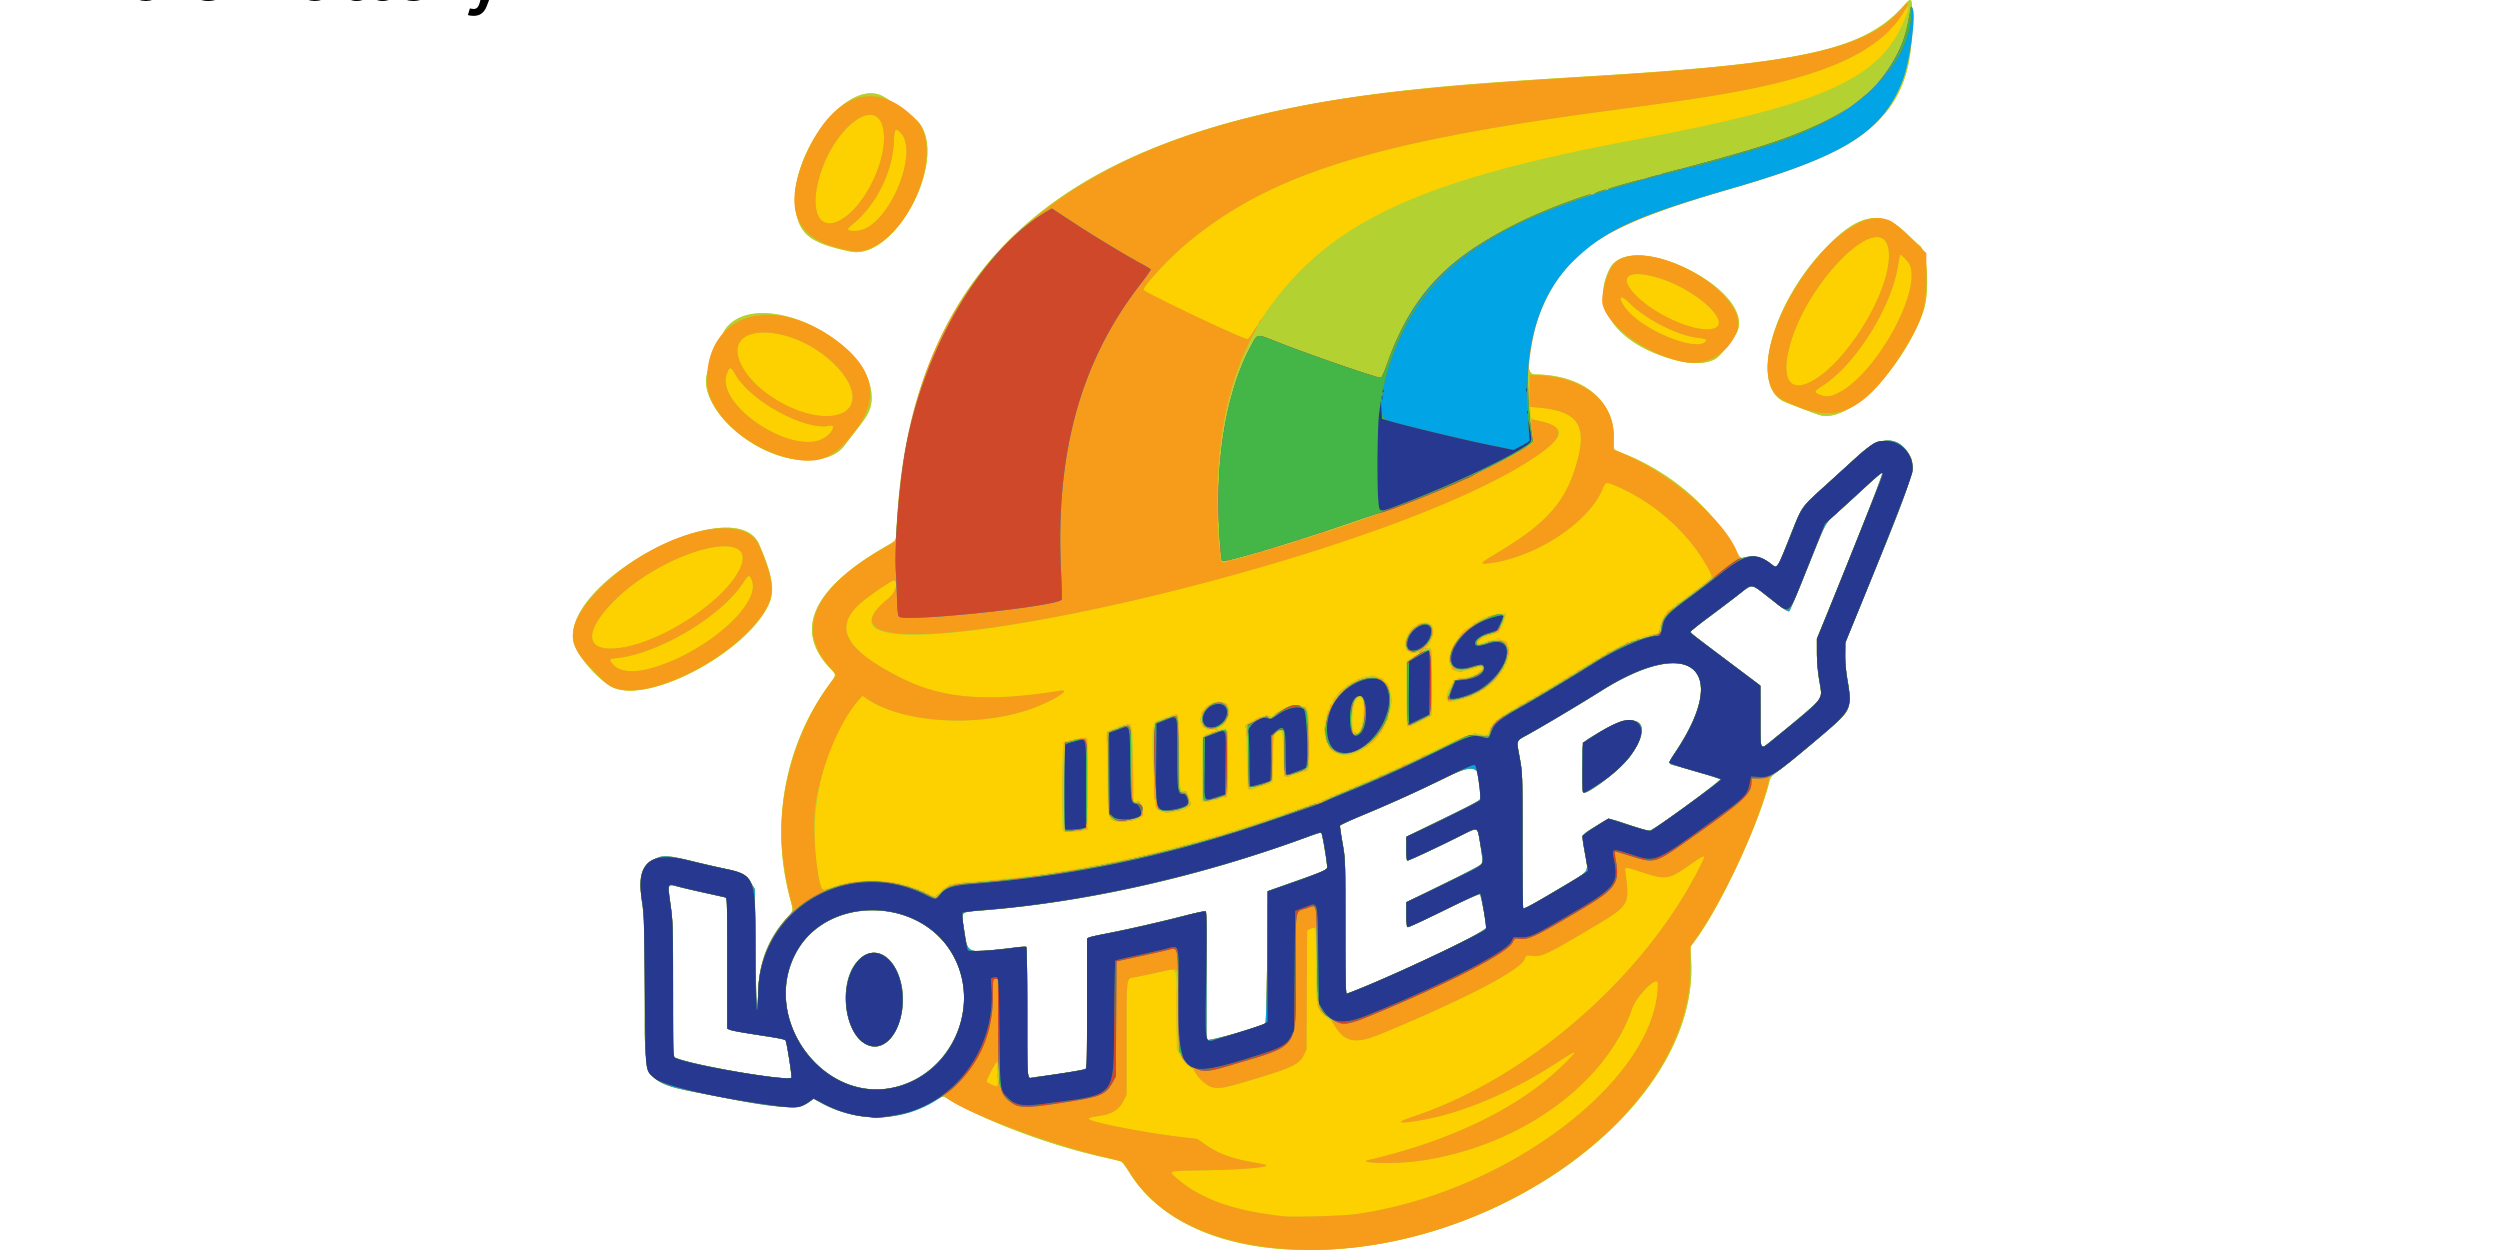
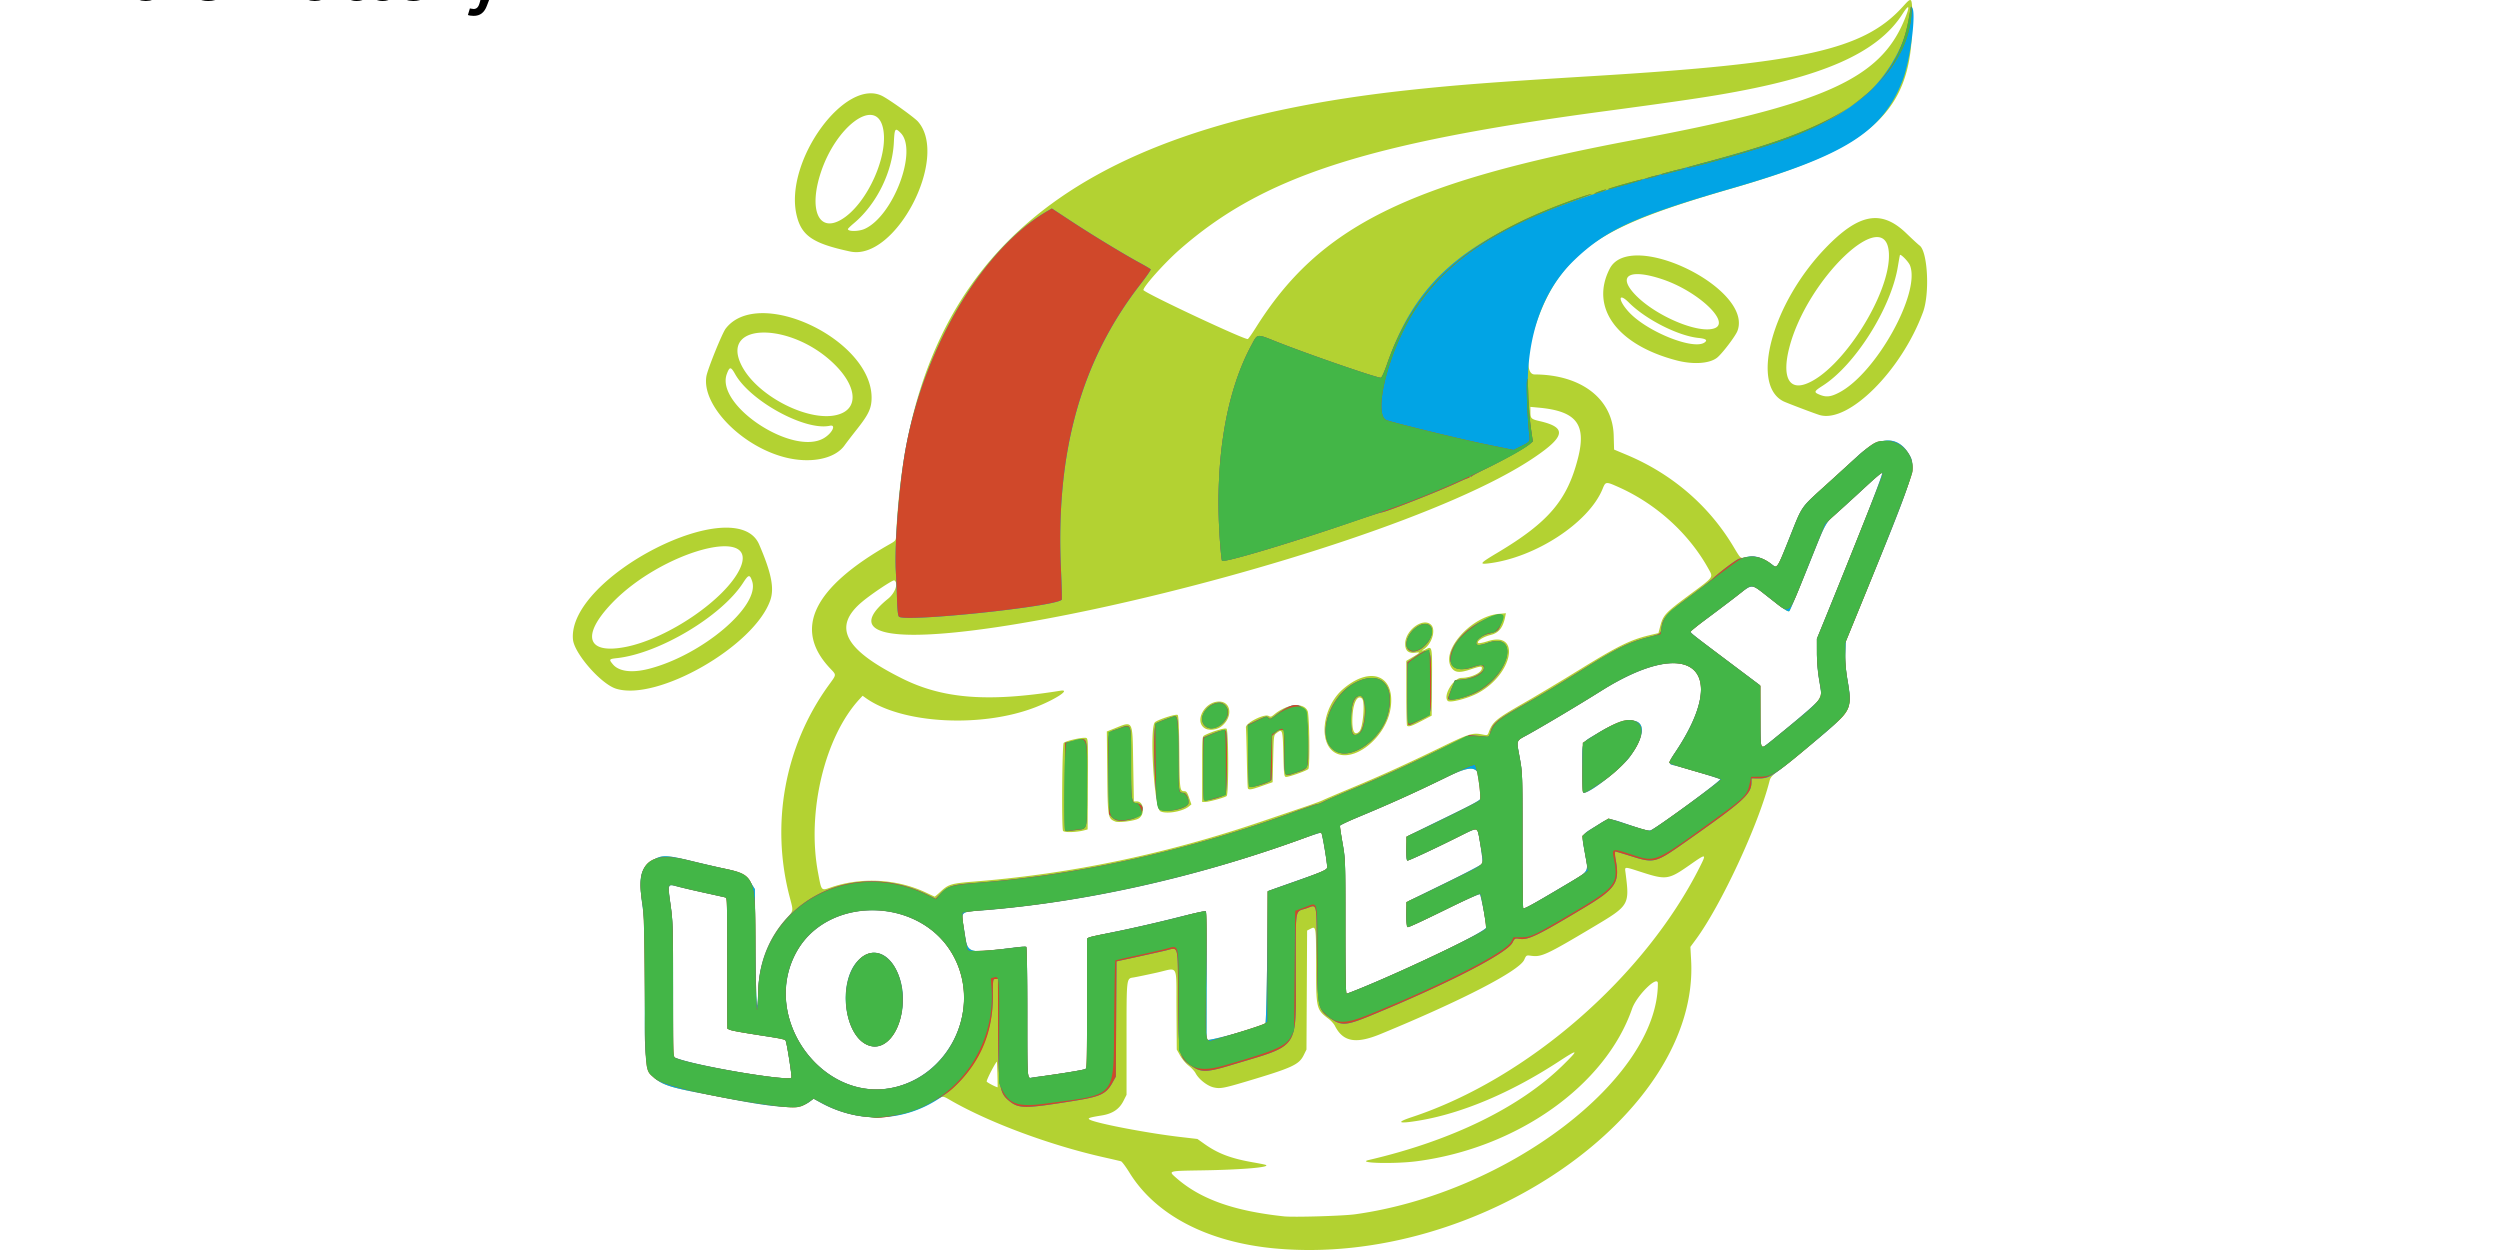
<svg xmlns="http://www.w3.org/2000/svg" viewBox="0 0 529.17 264.58">
-   <path fill="#fdd000" d="M269.974 264.267c-14.31-1.31-25.341-7.042-30.902-16.055-.777-1.259-1.583-2.34-1.79-2.4-.209-.062-1.883-.452-3.722-.867-11.245-2.54-23.876-7.219-32.076-11.882-2.132-1.212-1.721-1.23-4.087.178-7.149 4.251-16.186 4.312-23.679.16l-1.505-.835-.784.599c-2.286 1.743-6.451 1.527-19.112-.987-17.045-3.386-15.816-1.668-15.82-22.106-.002-14.12-.023-14.81-.573-18.846-.754-5.537-.368-7.295 1.955-8.905 2.039-1.413 2.957-1.417 8.642-.04 2.434.59 5.66 1.341 7.171 1.67 3.186.694 4.267 1.318 5.367 3.096l.722 1.168.119 12.315c.114 11.726.38 15.917.584 9.212.186-6.066 2.218-11.242 6.06-15.434 1.434-1.563 1.411-1.41.643-4.303-4.107-15.467-1.13-31.943 8.094-44.788 1.88-2.619 1.85-2.204.28-3.901-7.625-8.235-3.422-16.902 12.633-26.055 1.427-.813 1.433-.822 1.489-1.996 2.771-58.241 34.889-86.184 108.225-94.162 10.167-1.106 18.2-1.72 39.277-3 44.462-2.702 57.236-5.55 65.493-14.598 2.133-2.339 2.08-2.424 2.07 3.332-.035 18.852-8.235 26.377-38.194 35.049-22.823 6.606-30.727 10.7-36.713 19.012-5.03 6.986-8.324 20.346-5.02 20.36 9.88.04 16.532 5.167 16.745 12.903l.082 3 2.664 1.116c9.609 4.028 17.44 10.766 22.62 19.461 1.463 2.454 1.469 2.46 2.216 2.268 2.003-.513 4.228.05 5.967 1.514 1.025.863 1.043.836 3.306-4.827 3.18-7.96 2.555-7.012 7.656-11.607 2.47-2.226 5.667-5.158 7.105-6.516 4.483-4.237 8.426-4.42 10.846-.506 1.708 2.761 1.288 4.082-10.048 31.659l-3.288 7.998-.085 2.518c-.06 1.787.058 3.354.407 5.4.943 5.524.655 6.68-2.338 9.383-2.638 2.383-9.616 8.17-11.916 9.883-1.678 1.25-2.008 1.611-2.213 2.424-2.328 9.237-10.268 26.31-15.602 33.547l-1.144 1.552.156 2.865c1.76 32.44-45.085 64.9-87.985 60.972zm-80.117-34.247c11.598-3.115 17.674-16.794 12.15-27.353-6.869-13.128-27.502-13.348-33.83-.362-6.922 14.208 6.775 31.718 21.68 27.714zm-6.503-8.95c-4.752-2.416-5.917-12.99-1.93-17.52 2.794-3.172 6.469-2.242 8.478 2.145 3.479 7.6-1.028 18.18-6.548 15.375zm-15.813 6.998c.001-.834-.98-7.117-1.191-7.625-.164-.394-.494-.557-1.364-.674-3.463-.464-10.278-1.632-10.637-1.823-.391-.208-.418-1.125-.418-14.058v-13.836l-.538-.121c-.295-.067-2.256-.5-4.357-.962-2.101-.462-4.606-1.045-5.567-1.296-2.211-.576-2.152-.732-1.507 3.998.475 3.478.511 4.754.51 17.898l-.002 14.153.645.245c4.6 1.749 24.426 5.077 24.426 4.1zm52.41-.18c3.172-.386 9.133-1.349 9.61-1.552l.538-.228v-13.72c0-10.6.067-13.762.294-13.902.161-.1 2.874-.703 6.028-1.341 3.155-.638 8.637-1.894 12.183-2.793 3.545-.898 6.535-1.578 6.644-1.513.108.066.18 6.153.159 13.526-.021 7.373-.03 13.551-.018 13.73.03.484 11.777-2.794 12.46-3.477.115-.115.281-6.461.37-14.103l.16-13.894.977-.358c.536-.196 2.64-.944 4.676-1.661 6.62-2.333 6.798-2.412 6.87-3.038.072-.615-1.021-7.092-1.232-7.302-.07-.072-1.825.49-3.898 1.246-22.13 8.075-45.23 13.299-66.89 15.126-6.052.51-5.477-.048-4.736 4.599.764 4.794.198 4.622 10.861 3.306 1.089-.134 2.083-.18 2.209-.103.141.088.228 5.353.228 13.817 0 14.197-.008 14.05.812 13.883a30.409 30.409 0 0 1 1.696-.247zm68.704-18.965c11.672-4.853 25.973-11.811 25.961-12.63-.014-.927-1.15-6.785-1.355-6.99-.14-.14-2.968 1.126-7.511 3.362-4.008 1.973-7.47 3.586-7.692 3.586-.566 0-.482-5.209.09-5.51.196-.103 3.77-1.853 7.94-3.89 4.17-2.036 7.648-3.87 7.727-4.076.12-.316-.657-5.56-1.02-6.879-.183-.666-.567-.536-5.04 1.702-4.783 2.394-9.469 4.566-9.848 4.566-.43 0-.2-5.04.24-5.272.197-.104 3.716-1.826 7.82-3.827 6.206-3.026 7.462-3.721 7.467-4.134.083-7.047-.83-7.557-7.603-4.245a324.779 324.779 0 0 1-18.608 8.394c-2.002.826-3.64 1.623-3.64 1.771 0 .148.27 1.768.597 3.6.592 3.306.596 3.433.596 17.609 0 9.302.083 14.279.237 14.279.13 0 1.77-.637 3.642-1.416zm41.978-21.174c6.131-3.644 5.593-2.851 4.839-7.13-.735-4.165-.907-3.739 2.31-5.734 3.011-1.867 2.35-1.847 7.21-.227 3.45 1.15 4.06 1.29 4.537 1.037 2.208-1.171 14.845-10.491 14.582-10.755-.181-.18-8.524-2.682-10.052-3.013-.922-.2-.844-.634.462-2.578 12.006-17.873 3.414-25.035-15.664-13.057-4.727 2.968-12.514 7.607-15.698 9.352-2.32 1.271-2.177.822-1.486 4.687.584 3.27.59 3.448.59 17.543 0 7.831.068 14.308.152 14.391.185.185 1.81-.708 8.218-4.516zm4.285-25.128c0-6.031-.358-5.21 3.223-7.39 8.517-5.185 12.232-2.58 6.926 4.856-1.806 2.53-8.452 7.75-9.868 7.75-.207 0-.281-1.374-.281-5.216zm40.794-6.415c7.54-6.167 9.826-8.23 9.824-8.87 0-.347-.215-1.866-.476-3.376-.302-1.746-.475-3.84-.476-5.75l-.002-3.003 3.732-9.174c6.363-15.64 10.348-25.885 10.102-25.968-.13-.045-1.603 1.197-3.275 2.759s-4.274 3.944-5.784 5.293c-3.267 2.917-2.512 1.562-6.798 12.205-1.93 4.793-3.642 8.852-3.803 9.02-.235.244-1.02-.263-3.979-2.565-4.425-3.444-3.512-3.417-7.653-.224-1.889 1.457-4.751 3.614-6.36 4.794s-2.925 2.238-2.925 2.353c0 .285.95 1.035 8.316 6.563l6.369 4.779.063 6.622c.044 4.548.144 6.622.322 6.622.142 0 1.402-.936 2.801-2.08zm-245.313-10.434c-3.183-.997-8.842-7.471-9.11-10.423-1.197-13.199 34.519-31.429 39.404-20.113 2.601 6.025 3.252 9.292 2.357 11.839-3.418 9.722-23.885 21.442-32.652 18.697zm35.725-48.98c-9.225-2.382-17.614-11.052-16.59-17.146.25-1.483 3.33-9.102 4.075-10.08 6.92-9.072 30.892 2.261 30.892 14.605 0 2.2-.605 3.517-3.026 6.59-1.17 1.485-2.372 3.048-2.67 3.475-2.04 2.911-7.245 3.96-12.68 2.557zm219.062-8.934c-.956-.277-7.02-2.578-7.702-2.923-7.026-3.551-2.334-20.686 8.863-32.365 7.1-7.405 11.875-8.29 17.17-3.186 1.288 1.243 2.545 2.4 2.79 2.574 1.735 1.214 2.206 10.15.744 14.116-4.57 12.394-15.767 23.549-21.865 21.783zM354.862 76.28c-12.614-3.303-18.36-11.209-14.114-19.42 4.38-8.469 30.438 4.25 27.024 13.19-.427 1.118-3.257 4.833-4.317 5.667-1.606 1.262-5.057 1.489-8.593.563zM179.963 53.237c-7.916-1.703-10.307-3.327-11.339-7.702-2.7-11.454 10.49-29.508 18.342-25.107 1.865 1.045 6.617 4.474 7.342 5.298 6.693 7.604-4.762 29.57-14.345 27.51z" />
  <path fill="#b3d232" d="M269.974 264.267c-14.31-1.31-25.341-7.042-30.902-16.055-.777-1.259-1.583-2.34-1.79-2.4-.209-.062-1.883-.452-3.722-.867-11.245-2.54-23.876-7.219-32.076-11.882-2.132-1.212-1.721-1.23-4.087.178-7.149 4.251-16.186 4.312-23.679.16l-1.505-.835-.784.599c-2.286 1.743-6.451 1.527-19.112-.987-17.045-3.386-15.816-1.668-15.82-22.106-.002-14.12-.023-14.81-.573-18.846-.754-5.537-.368-7.295 1.955-8.905 2.039-1.413 2.957-1.417 8.642-.04 2.434.59 5.66 1.341 7.171 1.67 3.186.694 4.267 1.318 5.367 3.096l.722 1.168.119 12.315c.114 11.726.38 15.917.584 9.212.186-6.066 2.218-11.242 6.06-15.434 1.434-1.563 1.411-1.41.643-4.303-4.107-15.467-1.13-31.943 8.094-44.788 1.88-2.619 1.85-2.204.28-3.901-7.625-8.235-3.422-16.902 12.633-26.055 1.427-.813 1.433-.822 1.489-1.996 2.771-58.241 34.889-86.184 108.225-94.162 10.167-1.106 18.2-1.72 39.277-3 44.462-2.702 57.236-5.55 65.493-14.598 2.133-2.339 2.08-2.424 2.07 3.332-.035 18.852-8.235 26.377-38.194 35.049-22.823 6.606-30.727 10.7-36.713 19.012-5.03 6.986-8.324 20.346-5.02 20.36 9.88.04 16.532 5.167 16.745 12.903l.082 3 2.664 1.116c9.609 4.028 17.44 10.766 22.62 19.461 1.463 2.454 1.469 2.46 2.216 2.268 2.003-.513 4.228.05 5.967 1.514 1.025.863 1.043.836 3.306-4.827 3.18-7.96 2.555-7.012 7.656-11.607 2.47-2.226 5.667-5.158 7.105-6.516 4.483-4.237 8.426-4.42 10.846-.506 1.708 2.761 1.288 4.082-10.048 31.659l-3.288 7.998-.085 2.518c-.06 1.787.058 3.354.407 5.4.943 5.524.655 6.68-2.338 9.383-2.638 2.383-9.616 8.17-11.916 9.883-1.678 1.25-2.008 1.611-2.213 2.424-2.328 9.237-10.268 26.31-15.602 33.547l-1.144 1.552.156 2.865c1.76 32.44-45.085 64.9-87.985 60.972zm16.833-7.238c32.286-4.476 64.11-28.733 64.11-48.866 0-1.86-4.487 2.55-5.465 5.37-5.634 16.239-24.329 29.481-45.553 32.263-4.731.62-13.04.405-10.168-.263 17.62-4.102 32.112-11.202 41.23-20.2 3.315-3.271 3.148-3.363-1.087-.6-10.068 6.57-20.402 10.936-29.48 12.453-4.425.74-5.06.434-1.528-.734 24.44-8.082 49.239-29.648 60.974-53.028 1.4-2.788 1.339-2.797-2.219-.306-4.387 3.071-4.946 3.158-9.936 1.558-4.09-1.312-3.784-1.327-3.595.174.849 6.723.795 6.812-6.783 11.328-9.959 5.934-11.025 6.43-13.188 6.134-1.036-.142-1.045-.137-1.489.846-1.062 2.356-13.214 8.636-30.416 15.72-5.23 2.154-7.943 1.662-9.664-1.755-.204-.405-.78-1.047-1.281-1.426-2.667-2.023-2.689-2.115-2.695-11.373-.006-8.296-.01-8.329-1.184-7.722l-.715.37-.136 25.185-.569 1.156c-1.013 2.059-2.396 2.695-12.24 5.628-4.764 1.42-5.498 1.549-6.89 1.215-1.33-.32-3.11-1.73-3.769-2.986-.225-.43-.881-1.143-1.459-1.584-.578-.441-1.383-1.393-1.79-2.116l-.741-1.313-.056-8.452c-.066-9.99.532-8.869-4.176-7.827-2.138.473-4.347.932-4.91 1.02-1.525.24-1.484-.12-1.484 12.932v11.912l-.656 1.296c-.894 1.763-2.319 2.708-4.65 3.08-2.617.42-3.053.578-2.453.896 1.481.786 12.209 2.841 18.901 3.622l3.86.45 1.513 1.073c2.85 2.02 5.586 3.055 10.248 3.874 1.236.217 2.41.448 2.606.512 1.517.5-4.653 1.046-13.37 1.185-7.253.116-7.18.096-5.562 1.526 5.125 4.533 12.165 7.06 22.872 8.21 2.035.218 12.51-.086 15.043-.437zm-96.95-27.01c11.598-3.115 17.674-16.794 12.15-27.353-6.869-13.127-27.502-13.348-33.83-.361-6.922 14.207 6.775 31.718 21.68 27.714zm-6.503-8.95c-4.752-2.416-5.917-12.99-1.93-17.519 2.794-3.173 6.469-2.243 8.478 2.145 3.479 7.599-1.028 18.18-6.548 15.374zm27.771 6.64a153.327 153.327 0 0 0-.099-2.925c-.03-.444-2.179 3.634-2.179 4.133 0 .161 1.821 1.133 2.307 1.231.02.005.008-1.093-.029-2.44zm-43.585.358c.001-.834-.98-7.117-1.192-7.624-.164-.395-.493-.558-1.363-.675-3.464-.464-10.278-1.631-10.638-1.823-.39-.207-.418-1.124-.418-14.058v-13.835l-.537-.122c-.295-.067-2.256-.5-4.357-.962-2.101-.462-4.606-1.045-5.567-1.295-2.211-.577-2.152-.733-1.507 3.997.475 3.478.511 4.754.51 17.898l-.002 14.153.644.245c4.6 1.75 24.427 5.077 24.427 4.1zm52.41-.18c3.172-.386 9.133-1.349 9.61-1.552l.538-.228v-13.72c0-10.599.066-13.761.293-13.902.162-.1 2.875-.703 6.03-1.34 3.154-.639 8.636-1.895 12.181-2.793 3.546-.898 6.536-1.58 6.644-1.513.109.066.18 6.152.16 13.525-.021 7.373-.03 13.552-.019 13.73.03.485 11.778-2.794 12.461-3.477.115-.115.28-6.461.37-14.103l.16-13.894.976-.357c.537-.197 2.642-.945 4.677-1.662 6.619-2.332 6.798-2.412 6.87-3.038.072-.615-1.021-7.092-1.232-7.302-.07-.071-1.825.49-3.898 1.246-22.13 8.075-45.23 13.299-66.89 15.126-6.052.51-5.477-.048-4.736 4.6.764 4.793.198 4.621 10.86 3.305 1.09-.134 2.084-.18 2.21-.102.141.087.228 5.353.228 13.816 0 14.197-.008 14.05.812 13.883a30.409 30.409 0 0 1 1.695-.247zm68.704-18.964c11.672-4.854 25.973-11.812 25.961-12.63-.014-.927-1.15-6.786-1.356-6.991-.14-.14-2.967 1.126-7.51 3.362-4.008 1.973-7.47 3.587-7.692 3.587-.566 0-.482-5.21.089-5.51.197-.103 3.77-1.854 7.941-3.89 4.17-2.037 7.647-3.872 7.726-4.077.121-.315-.656-5.56-1.019-6.878-.183-.666-.567-.537-5.04 1.701-4.783 2.394-9.47 4.566-9.848 4.566-.43 0-.2-5.04.24-5.272.197-.104 3.716-1.826 7.82-3.827 6.206-3.025 7.462-3.72 7.467-4.134.082-7.047-.83-7.557-7.603-4.245a324.779 324.779 0 0 1-18.608 8.394c-2.002.826-3.64 1.623-3.64 1.771 0 .148.27 1.768.597 3.6.591 3.306.596 3.434.596 17.61 0 9.301.083 14.278.237 14.278.13 0 1.77-.637 3.641-1.415zm41.978-21.175c6.131-3.643 5.593-2.851 4.838-7.129-.735-4.166-.906-3.74 2.312-5.735 3.01-1.867 2.349-1.846 7.209-.226 3.45 1.15 4.06 1.289 4.537 1.036 2.208-1.17 14.845-10.491 14.581-10.754-.18-.18-8.523-2.683-10.05-3.014-.923-.2-.845-.634.46-2.578 12.007-17.872 3.415-25.035-15.663-13.056-4.727 2.968-12.514 7.606-15.698 9.352-2.32 1.27-2.177.822-1.487 4.686.585 3.27.59 3.449.59 17.543 0 7.832.07 14.308.153 14.392.185.185 1.81-.709 8.218-4.517zm4.285-25.128c0-6.03-.359-5.21 3.223-7.39 8.517-5.185 12.232-2.58 6.925 4.857-1.805 2.53-8.451 7.749-9.867 7.749-.208 0-.282-1.374-.282-5.216zm-135.82 26.095c1.667-1.559 2.268-1.735 7.297-2.135 20.306-1.618 40.278-5.793 60.474-12.64 3.61-1.224 7.909-2.682 9.55-3.24s3.272-1.162 3.623-1.344c.351-.181 2.93-1.284 5.73-2.45 6.445-2.684 11.652-5.045 19.107-8.667 6.218-3.02 6.814-3.2 9.089-2.739.835.17.913.136 1.139-.485.8-2.21 1.549-2.837 7.32-6.139 2.733-1.564 7.884-4.645 11.446-6.847 8.6-5.314 11.227-6.613 15.371-7.6l1.791-.426.374-1.428c.623-2.384 1.082-2.877 6.197-6.663 5.27-3.9 5.07-3.625 4.011-5.534-4.133-7.454-11.038-13.72-19.05-17.287-2.658-1.184-2.712-1.178-3.344.381-2.915 7.181-14.28 14.6-24.183 15.786-2.015.241-1.755-.064 1.91-2.252 10.812-6.453 14.764-11.082 17.043-19.964 1.852-7.218-.28-10.004-8.224-10.748l-1.835-.172.004 1.043c.005 1.428.127 1.549 2.006 1.984 5.707 1.324 5.418 3.205-1.181 7.672-34.206 23.158-163.233 51.369-136.78 29.906 1.508-1.223 2.219-3.321 1.315-3.88-.27-.166-4.695 2.772-6.757 4.487-6.392 5.315-3.908 10.13 8.398 16.274 8.656 4.322 18.167 5.06 33.516 2.597 2.307-.37-.969 1.808-5.221 3.471-11.392 4.455-28.278 3.557-35.96-1.913l-.687-.49-.623.672c-7.391 7.963-11.223 23.92-8.82 36.725.759 4.038.625 3.886 2.788 3.145 6.444-2.209 14.01-1.777 20.141 1.15.92.438 1.714.807 1.766.818.052.011.618-.47 1.259-1.068zm25.902-12.87c-.312-.812-.178-18.154.143-18.575.346-.455 4.166-1.303 4.79-1.063.378.145.404.88.346 9.756l-.062 9.6-.68.182c-1.729.462-4.376.52-4.537.1zm11.067-1.954c-1.582-.65-1.606-.797-1.704-10.473l-.087-8.59 1.332-.53c4.377-1.736 4.082-2.248 4.255 7.38l.143 7.95h.592c1.705 0 1.808 3.135.124 3.767-1.226.46-4.018.758-4.656.496zm9.55-2.161c-1.336-.688-2.37-17.897-1.134-18.874.785-.62 4.505-1.8 4.787-1.518.209.208.306 2.389.356 7.973.072 7.903.104 8.149 1.07 8.161.433.006.621.267 1.01 1.4l.478 1.393-.561.456c-1.323 1.073-4.759 1.65-6.006 1.009zm8.835-8.899c0-6.6.02-6.927.463-7.163 1.5-.803 4.39-1.674 4.7-1.416.458.38.487 13.876.03 14.247-.406.33-3.757 1.249-4.552 1.249h-.641zm9.675 3.992c-.055-.165-.152-2.985-.216-6.268s-.15-6.235-.191-6.56c-.122-.955 3.933-3.003 4.832-2.441.36.225.562.173 1.11-.285 2.769-2.317 6.32-2.681 7.135-.73.37.885.501 11.658.148 12.212-.234.37-4.26 1.795-4.784 1.695-.351-.068-.413-.642-.518-4.846-.13-5.195-.192-5.389-1.432-4.43-.596.46-.598.476-.717 5.43l-.12 4.969-2.148.76c-2.383.844-2.952.934-3.1.493zm18.26-7.62c-3.388-2.265-2.343-9.7 1.877-13.34 5.808-5.012 11.084-2.953 10.098 3.94-.915 6.4-8.064 12.011-11.974 9.4zm5.35-4.39c.773-.773 1.227-6.268.572-6.922-.94-.938-1.875.771-2.03 3.71-.165 3.114.373 4.298 1.458 3.212zm-32.652-.617c-2.397-1.393-.174-5.699 2.942-5.699 2.772 0 2.947 3.617.263 5.426-.872.588-2.435.72-3.205.273zm42.742-.605c-.087-.088-.159-3.206-.159-6.93v-6.772l1.096-.65c1.96-1.164 1.997-1.215.777-1.078-1.457.165-2.114-.428-2.108-1.901.011-2.884 3.825-5.663 5.488-4 1.036 1.036.206 3.936-1.46 5.103-.709.496-.502.498.489.003 1.204-.6 1.222-.488 1.154 7.087l-.064 7.029-2.148 1.125c-2.101 1.1-2.742 1.306-3.065.984zm8.614-5.235c-1.064-1.064 1.211-4.872 2.913-4.875 2.025-.002 4.312-1.089 4.312-2.049 0-.466-.32-.429-2.46.284-2.32.773-3.31.66-4.013-.455-2.239-3.55 4.186-10.792 10.046-11.324l1.515-.137-.153.763c-.459 2.296-1.363 3.423-3.082 3.843-1.575.384-3.017 1.324-2.629 1.712.103.102 1.022-.079 2.042-.403 7.012-2.227 5.361 6.877-1.983 10.932-2.123 1.172-6.021 2.196-6.508 1.71zm69.268 7.85c7.54-6.167 9.826-8.23 9.824-8.87 0-.347-.215-1.866-.476-3.376-.302-1.745-.475-3.84-.476-5.75l-.002-3.003 3.732-9.173c6.363-15.64 10.348-25.886 10.102-25.97-.13-.044-1.603 1.198-3.275 2.76s-4.274 3.944-5.784 5.293c-3.267 2.918-2.512 1.562-6.798 12.205-1.93 4.794-3.642 8.853-3.803 9.02-.235.244-1.02-.262-3.979-2.565-4.425-3.444-3.512-3.417-7.653-.224-1.889 1.458-4.751 3.615-6.36 4.794s-2.925 2.238-2.925 2.353c0 .286.95 1.036 8.316 6.563l6.369 4.78.063 6.621c.044 4.548.144 6.623.322 6.623.142 0 1.402-.936 2.801-2.08zM265.763 69.444c13.483-21.546 32.191-30.837 80.253-39.853 39.987-7.502 51.907-12.805 57.095-25.405 1.237-3.002 1.06-3.526-.413-1.226-5.34 8.335-17.02 13.445-39.256 17.174-4.734.794-11.47 1.76-23.515 3.372-50.956 6.819-72.65 13.876-90.28 29.364-3.282 2.884-8.002 8.21-7.592 8.568 1.208 1.057 21.428 10.524 22.06 10.328.131-.04.872-1.085 1.645-2.322zm-135.375 76.328c-3.184-.997-8.843-7.47-9.11-10.422-1.197-13.2 34.519-31.43 39.404-20.113 2.601 6.024 3.252 9.291 2.356 11.838-3.417 9.723-23.884 21.442-32.652 18.697zm6.928-4.195c11.295-2.889 23.62-13.328 21.892-18.54-.503-1.514-.756-1.468-1.932.35-4.567 7.067-17.774 14.945-26.69 15.92-1.69.185-1.74.263-.847 1.324 1.27 1.51 4.025 1.854 7.576.946zm-4.689-4.68c8.923-1.836 20.952-10.095 23.963-16.455 4.5-9.502-16.585-3.813-27.158 7.328-6.527 6.877-5.14 10.84 3.194 9.126zm33.485-40.104c-9.225-2.383-17.613-11.053-16.59-17.147.25-1.484 3.33-9.102 4.075-10.08 6.92-9.072 30.892 2.261 30.892 14.604 0 2.201-.605 3.518-3.026 6.591-1.17 1.484-2.372 3.048-2.67 3.474-2.04 2.912-7.245 3.962-12.68 2.557zm8.365-4.104c1.726-1.069 2.552-2.874 1.176-2.571-5.196 1.141-16.83-5.204-20.051-10.935-.908-1.615-1.162-1.62-1.755-.03-2.48 6.655 14.136 17.556 20.63 13.536zm3.864-5.289c3.308-1.601 2.699-5.802-1.455-10.03-9.056-9.22-24.484-9.339-19.99-.155 3.447 7.046 15.806 12.915 21.445 10.185zm206.835.457c-.956-.276-7.02-2.577-7.702-2.922-7.026-3.552-2.334-20.686 8.863-32.365 7.1-7.405 11.875-8.29 17.17-3.186 1.288 1.243 2.545 2.4 2.79 2.573 1.735 1.215 2.206 10.151.744 14.117-4.57 12.394-15.767 23.548-21.865 21.782zm4.187-4.81c7.815-4.151 17.222-21.117 14.912-26.892-.303-.757-1.94-2.442-2.114-2.175-.03.046-.231 1.158-.448 2.47-1.448 8.771-9.047 20.81-15.9 25.191-1.914 1.224-1.957 1.394-.498 1.965 1.307.51 2.29.375 4.048-.559zm-7.213-1.75c7.56-2.667 18.06-19.086 17.672-27.635-.485-10.692-17.382 5.328-21.107 20.014-1.497 5.898-.15 8.885 3.435 7.62zm-27.299-5.017c-12.614-3.303-18.36-11.209-14.114-19.42 4.38-8.469 30.439 4.25 27.024 13.19-.427 1.118-3.257 4.833-4.317 5.667-1.605 1.262-5.056 1.489-8.593.562zm5.96-3.795c.68-.497.28-.788-1.316-.955-4.329-.453-11.138-3.915-14.697-7.473-2.363-2.364-2.326-.474.04 2.056 3.878 4.146 13.674 8.053 15.974 6.372zm2.129-3.01c3.423-1.301-3.596-7.867-11.08-10.364-6.907-2.304-9.59-.817-5.791 3.21 4.271 4.528 13.493 8.438 16.87 7.154zM179.953 53.237c-7.916-1.703-10.307-3.327-11.338-7.702-2.7-11.454 10.488-29.507 18.341-25.107 1.865 1.045 6.617 4.475 7.343 5.299 6.692 7.603-4.762 29.569-14.345 27.508zm3.072-4.79c6.087-2.763 11.285-16.642 7.609-20.318-1.159-1.158-1.288-.978-1.432 1.998-.306 6.292-3.656 13.086-8.436 17.105-.71.596-1.29 1.16-1.29 1.254 0 .552 2.302.526 3.55-.04zm-5.042-1.912c5.597-3.21 10.458-14.176 8.805-19.863-1.728-5.946-9.83.14-13.03 9.789-2.602 7.843-.524 12.798 4.225 10.074z" />
-   <path fill="#f69c1a" d="M271.189 264.29c-14.765-1.235-25.799-6.59-31.484-15.278a304.336 304.336 0 0 0-1.817-2.755c-.25-.366-1.065-.652-3.285-1.152-12.036-2.713-31.549-10.04-34.443-12.933-.333-.333-.582-.242-2.548.931-7.356 4.389-16.303 4.497-23.894.29l-1.505-.835-.784.599c-2.285 1.743-6.45 1.527-19.112-.987-17.045-3.386-15.816-1.668-15.82-22.106-.002-14.121-.023-14.81-.573-18.846-.754-5.537-.368-7.295 1.955-8.905 2.039-1.413 2.957-1.417 8.642-.04 2.434.59 5.66 1.341 7.171 1.67 3.186.694 4.267 1.318 5.367 3.096l.722 1.167.12 12.316c.111 11.596.382 15.775.587 9.093.186-6.08 2.287-11.273 6.293-15.556.874-.934 1.371-1.646 1.242-1.776-.57-.574-1.928-7.153-2.387-11.56-1.254-12.039 2.637-26.035 9.96-35.83.645-.86 1.25-1.691 1.344-1.844.103-.167-.403-.899-1.255-1.814-7.348-7.898-3.346-16.87 11.196-25.102 2.996-1.696 2.775-1.309 2.964-5.197 2.281-46.866 26.876-74.711 76.385-86.475 17.6-4.183 33.139-6.001 70.48-8.249 44.323-2.668 58.51-5.784 65.944-14.483 1.508-1.765 1.591-1.234.165 1.057-5.228 8.396-17.028 13.593-39.368 17.34-4.725.793-11.451 1.757-23.515 3.373-49.435 6.62-71.051 13.407-88.434 27.764-3.71 3.065-9.463 9.19-9.463 10.074 0 .421 19.066 9.545 21.667 10.37.468.147.662-.031 1.52-1.399 1.342-2.141 1.387-1.968.103.406-6.074 11.234-8.589 26.174-7.374 43.814.084 1.217.197 2.168.252 2.113s-.022-2.451-.172-5.326c-.762-14.652 1.78-28.838 6.851-38.234 1.354-2.508 1-2.46 5.336-.74 6.658 2.642 21.071 7.62 22.06 7.62.185 0 .728-1.195 1.33-2.925 7.449-21.423 21.064-30.452 62.32-41.326 24.133-6.361 31.996-9.536 39.209-15.833 5.126-4.475 9.262-12.636 9.262-18.277 0-.122.122-.146.27-.054 1.047.646-.295 11.26-1.962 15.524-4.258 10.894-12.113 15.85-36.152 22.809-25.32 7.329-33.354 12.03-39.135 22.902-3.413 6.42-4.962 18.257-3.513 26.852l.201 1.193.032-1.025.032-1.026.895.163c7.212 1.307 6.348 4.013-3.089 9.67-38.888 23.312-159.185 48.55-133.995 28.113 1.507-1.223 2.218-3.321 1.314-3.88-.269-.166-4.695 2.772-6.757 4.487-6.392 5.315-3.908 10.13 8.399 16.274 8.656 4.322 18.167 5.06 33.516 2.597 2.307-.37-.97 1.808-5.222 3.471-11.391 4.455-28.277 3.557-35.959-1.913l-.688-.49-.623.672c-4.218 4.544-8.474 14.975-9.434 23.123-.603 5.112.46 16.362 1.63 17.244.5.376.865.387.638.019-.115-.187-.044-.23.215-.13.486.186 2.89-.61 2.63-.87-.106-.106.119-.114.5-.019.488.123.642.095.524-.096-.117-.19.069-.23.621-.134.595.102.7.074.43-.117-.264-.186-.012-.224.955-.143.734.062 1.07.032.762-.066-.303-.096 1.063-.175 3.035-.175s3.403.082 3.178.183c-.225.1.128.129.785.061.886-.09 1.101-.056.836.133-.267.19-.116.218.597.11.594-.092.835-.066.637.067-.403.271.955.581 1.548.354.241-.093.34-.058.25.088-.186.302 1.411.815 1.923.619.232-.09.316-.047.219.11-.201.325.434.575.953.375.25-.095.34-.057.24.102-.187.304.492.612.854.388.14-.086.187-.049.106.084-.082.132.123.364.455.516.345.157.542.173.458.038-.085-.138.01-.178.222-.097.203.078.306.265.228.415-.077.15.57-.451 1.44-1.338.869-.886 1.712-1.61 1.873-1.608.193.003.17.092-.065.261-.298.215-.284.234.08.116.24-.078.562-.143.716-.145.161-.003.13-.098-.075-.228-.234-.147.13-.19 1.075-.124 1.072.075 1.25.048.711-.107-.48-.139.068-.178 1.672-.12 1.652.061 2.167.022 1.671-.125-.506-.15-.12-.185 1.313-.116 1.412.067 1.848.03 1.433-.124-.419-.154-.063-.187 1.194-.111 1.271.077 1.652.04 1.313-.126-.343-.168-.039-.202 1.074-.119 1.08.08 1.407.046 1.075-.11-.334-.159-.01-.195 1.074-.119 1.12.078 1.42.043 1.075-.126-.346-.17-.117-.2.836-.105.99.097 1.225.064.955-.134-.27-.198-.035-.231.955-.134.95.092 1.18.063.835-.106-.349-.17-.123-.203.836-.12.972.085 1.19.053.836-.122-.354-.176-.168-.204.716-.106.881.097 1.1.065.836-.123-.265-.188-.048-.222.835-.132.893.092 1.074.062.717-.116-.355-.177-.17-.205.716-.107.894.099 1.104.067.836-.127-.269-.195-.09-.224.716-.117.811.107.987.078.716-.12s-.095-.226.717-.119c.823.109.99.08.716-.125-.276-.205-.138-.233.597-.12.732.111.872.084.597-.12-.275-.204-.135-.231.597-.12.722.111.868.083.597-.113-.27-.196-.092-.225.716-.118.788.104.98.075.716-.11-.265-.186-.111-.217.597-.118.739.102.874.071.597-.135-.276-.206-.139-.234.597-.122.732.112.872.084.597-.12-.275-.203-.135-.23.597-.118.715.109.865.081.597-.11-.271-.195-.155-.223.477-.118.651.109.757.08.478-.128-.276-.207-.14-.235.597-.122.742.114.875.086.597-.125-.28-.212-.182-.236.448-.112.555.11.755.079.644-.101-.11-.178.09-.217.627-.125.604.104.704.076.43-.123-.273-.196-.16-.225.477-.119.659.11.76.081.478-.134-.281-.215-.185-.24.448-.114.577.114.757.082.636-.115-.12-.193.022-.226.483-.11.457.115.603.083.486-.106-.117-.19.069-.23.621-.134.604.104.704.075.43-.123-.273-.197-.16-.225.477-.119s.75.078.478-.12-.16-.225.477-.119c.66.11.76.082.478-.135-.295-.226-.267-.25.159-.13.653.183 1.793-.091 1.61-.387-.081-.132.13-.156.515-.06.473.12.604.087.477-.119-.126-.204.014-.242.502-.135.544.12.606.094.319-.129-.293-.226-.247-.253.246-.147.784.169 1.702-.074 1.502-.398-.098-.16-.002-.193.26-.092.535.205 1.613-.06 1.432-.353-.081-.131.13-.155.515-.059.49.123.606.09.468-.135-.137-.222-.046-.255.352-.129.403.128.49.094.349-.134-.136-.22-.072-.26.228-.145.565.217 1.608-.067 1.412-.384-.1-.161-.005-.195.26-.094.503.193 1.615-.053 1.45-.32-.065-.106.114-.13.397-.057.375.098.465.053.329-.167-.14-.225-.05-.259.35-.131.403.127.49.094.35-.135-.136-.22-.073-.26.227-.145.601.23 1.717-.076 1.297-.356-.204-.136-.069-.156.37-.053.46.107.64.077.538-.09-.099-.16.032-.202.36-.117.375.098.464.053.328-.167-.139-.225-.05-.258.35-.131.391.124.49.09.359-.12s-.032-.243.358-.12.488.092.358-.118-.032-.244.358-.12.489.091.359-.12-.033-.243.358-.119.488.092.358-.119-.032-.243.358-.12.488.092.358-.119-.032-.243.358-.12.489.092.358-.119-.032-.243.359-.119.488.091.358-.12-.032-.243.358-.119c.34.108.483.082.388-.071-.092-.149.05-.19.365-.108.384.1.466.055.322-.178-.13-.21-.1-.256.087-.14.384.237 1.984-.317 1.795-.622-.097-.157.041-.184.386-.075.402.128.49.095.349-.134-.134-.216-.075-.261.202-.155.513.197 1.879-.285 1.687-.595-.094-.152.049-.178.388-.07.34.108.483.081.388-.072-.092-.149.05-.19.365-.108.384.1.466.055.322-.178-.129-.208-.1-.256.084-.142.383.237 1.271-.075 1.083-.38-.099-.159.038-.186.385-.076.362.115.484.086.376-.09-.11-.178.09-.217.626-.125.63.109.716.08.43-.142-.29-.226-.236-.252.284-.139.374.082.713.024.813-.137.113-.183.065-.211-.142-.083-.202.125-.255.1-.148-.072.09-.146.339-.198.553-.116.282.108.336.062.194-.167-.124-.2-.102-.258.06-.159.362.224 1.04-.084.853-.387-.099-.16-.01-.198.24-.102.52.2 1.155-.05.954-.376-.099-.16-.01-.197.24-.102.517.199 1.155-.05.956-.372-.093-.15-.04-.179.135-.071.388.24 1.73-.331 1.532-.651-.096-.157-.005-.194.242-.1.52.2 1.155-.05.954-.375-.1-.16-.009-.198.243-.101.505.194 1.624-.298 1.422-.625-.092-.15.006-.185.25-.091.504.193 1.624-.299 1.421-.626-.091-.148.006-.184.25-.09.448.171 1.634-.283 1.462-.56-.137-.223.574-.514.846-.347.286.177 1.438-.39 1.288-.634-.07-.112.014-.22.186-.239.172-.02.474-.057.671-.084s.499-.064.67-.084c.173-.02.237-.16.143-.31-.1-.163-.066-.212.084-.12.311.193 1.053-.064.9-.312-.131-.212 1.072-.801 1.258-.615.07.07-.015.128-.19.128s-.26.058-.19.128c.198.198 1.386-.41 1.245-.638-.069-.11.06-.13.285-.044.276.106.354.067.24-.12-.116-.186-.038-.224.238-.119.3.116.357.073.214-.159-.124-.2-.103-.258.059-.159.311.193 1.053-.064.9-.312-.14-.226 1.035-.775 1.303-.609.294.181.978-.132.826-.378-.072-.116.054-.14.28-.054.275.106.353.067.238-.12-.115-.186-.037-.225.239-.119.276.106.354.067.239-.12-.116-.185-.038-.224.238-.118.277.106.354.067.24-.12-.116-.186-.038-.225.238-.12.276.107.354.068.239-.119-.115-.186-.038-.225.239-.119.276.106.354.067.238-.12-.115-.186-.037-.225.24-.119.275.106.353.067.238-.12-.115-.186-.037-.224.239-.119.276.106.354.067.238-.119-.115-.186-.037-.225.24-.12.275.107.353.068.238-.119-.115-.186-.037-.225.239-.12.276.107.354.068.238-.118-.115-.187-.037-.226.24-.12.275.106.353.067.238-.12-.115-.186-.037-.225.239-.119.276.106.354.067.239-.119-.116-.186-.038-.225.238-.12.276.107.354.068.24-.119-.116-.186-.038-.225.238-.12.276.107.354.068.239-.119-.116-.186-.038-.225.238-.119.277.106.354.067.24-.12-.116-.186-.038-.225.238-.119.262.1.352.065.25-.1-.102-.166.024-.21.357-.122.283.074.455.037.382-.082-.075-.122.628-.217 1.611-.217.96 0 1.638.067 1.506.148-.131.081.045.219.392.306.827.207 1.156-.022 1.024-.713-.062-.323-.01-.501.122-.42.136.084.167-.057.076-.345-.09-.28-.033-.563.13-.664.193-.119.223-.074.092.136-.131.213-.1.256.1.133.16-.1.235-.328.166-.507-.069-.18-.006-.4.14-.49.17-.106.203-.044.091.17-.096.185-.008.132.194-.117.203-.249.302-.561.22-.693-.086-.139-.029-.167.134-.066.167.103.589-.15 1.035-.62.414-.437.666-.65.561-.472-.293.495.832-.132 1.38-.768.24-.28.364-.367.273-.193-.105.2.194.133.815-.184.539-.275.98-.558.98-.629s-.107-.062-.239.02c-.131.08-.238.09-.238.022s.227-.247.506-.396c.386-.207.465-.204.332.01-.102.166.133.124.568-.1.408-.212.742-.442.742-.512s-.107-.061-.238.02-.24.091-.24.023.229-.247.507-.396c.386-.207.465-.204.332.01-.102.166.133.124.568-.1.409-.212.743-.442.743-.512s-.124-.05-.276.043c-.167.103-.21.066-.112-.095.09-.146.298-.214.462-.151s.51-.057.768-.267c.26-.21.337-.313.173-.23-.519.263-.323-.086.208-.37.385-.206.464-.204.331.011-.102.166.133.124.568-.101.409-.211.743-.442.743-.512s-.124-.05-.276.043c-.167.104-.21.066-.111-.094.09-.146.298-.214.461-.151s.51-.058.769-.267c.259-.21.32-.303.135-.207-.222.115-.277.08-.163-.106.095-.154.288-.209.428-.122s.465-.1.72-.414.39-.426.297-.25c-.136.26-.07.27.338.052.278-.149.506-.327.506-.396s-.107-.059-.239.023-.238.09-.238.022.227-.247.506-.396c.389-.208.465-.205.33.015-.137.22-.06.224.329.016.278-.15.506-.328.506-.396s-.108-.059-.239.022-.239.091-.239.023.228-.247.507-.396c.389-.208.465-.205.33.015-.133.214-.065.225.269.041.52-.285 1.547-1.105 1.103-.88-.518.262-.322-.086.208-.37.389-.208.465-.205.33.015-.137.22-.06.224.329.016.278-.15.506-.328.506-.396s-.124-.049-.276.045c-.167.103-.21.066-.111-.095.09-.146.31-.209.49-.14a.436.436 0 0 0 .507-.167c.123-.199.08-.23-.132-.098-.203.125-.255.1-.15-.073.091-.145.299-.213.462-.15s.51-.058.769-.267c.259-.21.32-.303.135-.208-.215.112-.276.08-.171-.09.09-.147.31-.21.49-.14a.436.436 0 0 0 .507-.168c.123-.199.08-.23-.132-.098-.203.125-.255.1-.149-.072.09-.146.298-.214.462-.151s.51-.058.768-.267c.259-.21.32-.303.135-.207-.215.111-.276.078-.171-.092.09-.146.298-.214.461-.15s.51-.058.769-.268c.259-.21.336-.313.172-.23-.518.263-.322-.086.208-.37.36-.193.46-.194.343-.006-.116.187.014.183.441-.011.333-.152.549-.366.48-.477-.068-.11.06-.13.286-.044.276.106.354.067.239-.12-.115-.185-.038-.224.238-.118.277.105.354.067.24-.12-.116-.186-.038-.225.238-.12.3.116.357.073.214-.158-.124-.201-.102-.26.059-.16.319.198 1.052-.067.894-.321-.133-.216.6-.554.79-.364.07.069-.018.125-.193.125s-.262.056-.193.125c.224.225.91-.169.75-.43-.1-.16-.01-.197.24-.101.52.199 1.154-.051.953-.376-.1-.162-.005-.196.26-.095.592.228 1.72-.075 1.296-.348-.196-.127.004-.153.514-.068.637.106.75.078.478-.12s-.16-.225.477-.119c.66.11.76.081.478-.134-.284-.217-.206-.244.38-.129.975.191 1.4-.31 1.217-1.436-.094-.577-.054-.788.126-.677.173.107.216-.014.128-.353-.088-.333-.044-.46.122-.356.164.101.2.01.1-.251-.106-.276-.067-.354.12-.239.183.113.226.04.126-.219-.082-.214-.03-.463.116-.553.172-.107.197-.054.072.148-.132.213-.1.255.099.132.16-.099.238-.32.172-.492-.066-.171.115-.51.402-.751.514-.435.516-.434.163.05-.197.269.006.107.452-.359.446-.466.661-.637.478-.38-.293.412-.24.403.443-.076.427-.3.776-.603.776-.676s-.188.015-.418.195c-.376.295-.386.287-.102-.076.174-.222.455-.35.624-.285.17.065.834-.398 1.475-1.03.642-.63 1.005-.936.808-.678-.31.405-.254.395.418-.076.427-.3.776-.604.776-.677s-.188.015-.418.196c-.375.294-.385.286-.102-.076.174-.222.452-.352.619-.288s.454-.077.639-.313c.314-.4.305-.404-.14-.07-.44.329-.453.325-.162-.046.173-.222.452-.351.618-.287.166.064.454-.077.64-.313.313-.4.304-.405-.142-.07-.439.329-.452.325-.161-.046.173-.222.456-.35.628-.284s.525-.152.786-.484c.261-.331.54-.538.618-.46.368.368-.35-1.388-1.12-2.736-4.12-7.229-10.903-13.302-18.769-16.804-2.658-1.183-2.712-1.177-3.345.382-2.915 7.18-14.279 14.599-24.182 15.785-2.015.242-1.756-.064 1.91-2.251 10.811-6.453 14.763-11.082 17.043-19.964 1.862-7.256-.317-10.055-8.375-10.758l-1.936-.169.066-3.371.066-3.371 1.791.071c10.095.403 16.522 5.961 15.931 13.777-.153 2.028-.24 1.909 2.096 2.862 10.334 4.213 22.657 15.214 24.377 21.76.129.492.166.496 1.339.152 1.961-.575 3.492-.133 6.11 1.764.754.546.692.653 3.148-5.502 2.942-7.376 2.498-6.707 7.333-11.05a504.464 504.464 0 0 0 7.06-6.466c4.689-4.418 8.569-4.655 11.029-.676 1.707 2.761 1.294 4.065-10.048 31.658l-3.287 7.999-.088 2.478c-.063 1.783.059 3.35.432 5.58.677 4.04.583 5.773-.388 7.159-1.043 1.487-12.52 11.241-15.196 12.913-.62.388-1.078.786-1.018.884.06.098-.203 1.292-.587 2.654-2.455 8.726-9.039 22.748-14.265 30.383l-1.779 2.598-.056 5.163c-.346 31.503-45.562 62.197-86.562 58.763zm15.618-7.269c32.286-4.476 64.11-28.733 64.11-48.866 0-1.86-4.487 2.55-5.465 5.37-5.634 16.239-24.329 29.481-45.553 32.263-4.732.62-13.04.405-10.168-.263 17.62-4.102 32.112-11.201 41.23-20.2 3.315-3.27 3.148-3.363-1.087-.6-10.069 6.57-20.403 10.936-29.48 12.453-4.425.74-5.061.434-1.528-.734 24.44-8.082 49.239-29.648 60.974-53.028 1.4-2.788 1.339-2.797-2.22-.306-4.387 3.071-4.945 3.159-9.935 1.558-4.09-1.312-3.785-1.327-3.595.174.848 6.724.795 6.812-6.783 11.328-9.959 5.934-11.025 6.43-13.189 6.134-1.035-.142-1.044-.137-1.488.847-1.062 2.355-13.214 8.636-30.417 15.72-5.457 2.247-7.532 1.79-10-2.208-.294-.476-.402-.796-.24-.713.163.084.028-.069-.3-.34-.58-.479-.865-.597-1.272-.526-.108.019-.136-.065-.06-.186s-.052-.424-.282-.673c-.229-.25-.322-.315-.208-.145.115.17.14.31.056.31-.195 0-1.099-1.477-1.095-1.79.001-.132.118-.078.26.119.214.298.234.284.116-.08a3.094 3.094 0 0 1-.146-.716c-.002-.21-.046-.21-.179-.002-.096.151-.143-3.305-.104-7.681l.072-7.957-.551.06a3.572 3.572 0 0 0-1.079.343l-.527.282-.067 12.591-.068 12.591-.569 1.156c-1.014 2.06-2.397 2.695-12.24 5.628-6.055 1.804-7.08 1.8-9.16-.03-1.102-.97-2.145-2.617-1.846-2.916.09-.09-.012-.095-.224-.014-.213.082-.468.017-.567-.143-.124-.201-.076-.234.155-.106.287.16-.287-.362-1.918-1.742-.205-.174-.238-.247-.073-.164.237.12.242.025.025-.452-.152-.333-.358-.554-.458-.492-.1.061-.128-.13-.063-.426.07-.324.038-.428-.082-.261-.11.152-.18-3.663-.155-8.477.025-4.813-.015-8.606-.088-8.427-.107.259-.173.264-.321.023-.147-.237-1.037-.115-4.09.56-2.147.476-4.364.936-4.926 1.025-1.525.24-1.484-.122-1.484 12.932v11.91l-.657 1.297c-.893 1.764-2.318 2.708-4.648 3.081-2.619.419-3.054.578-2.454.896 1.481.785 12.209 2.84 18.901 3.621l3.86.45 1.512 1.073c2.85 2.02 5.587 3.055 10.248 3.874 1.237.217 2.41.448 2.607.513 1.516.499-4.654 1.045-13.371 1.184-7.252.116-7.18.096-5.562 1.526 5.126 4.533 12.166 7.06 22.873 8.21 2.035.218 12.51-.086 15.042-.437zm-35.954-32.066-.58-.657.658.579c.36.318.656.614.656.656 0 .188-.193.035-.734-.578zm-1.786-11.282c0-4.268.033-6.014.072-3.88.04 2.134.04 5.626 0 7.76-.04 2.134-.072.388-.072-3.88zm-59.21 16.338c11.598-3.116 17.674-16.794 12.15-27.353-6.868-13.128-27.502-13.348-33.829-.362-6.923 14.207 6.775 31.718 21.68 27.714zm-6.503-8.95c-4.752-2.416-5.916-12.99-1.93-17.52 2.794-3.172 6.47-2.243 8.478 2.145 3.48 7.6-1.028 18.18-6.548 15.375zm28.07 5.386c-.012-1.93-.073-2.554-.188-1.91-.115.64-.183.758-.206.358-.032-.56-2.182 3.395-2.182 4.014 0 .123.51.444 1.134.715 1.448.628 1.464.591 1.442-3.177zm-.372 1.074c0-.46.05-.647.11-.418.06.23.06.606 0 .836-.06.23-.11.042-.11-.418zm-43.51.538c0-.834-.982-7.117-1.192-7.625-.164-.394-.494-.557-1.363-.674-3.464-.464-10.278-1.632-10.638-1.823-.39-.208-.418-1.125-.418-14.058v-13.836l-.537-.121c-.296-.067-2.257-.5-4.358-.962-2.101-.462-4.606-1.045-5.566-1.296-2.212-.577-2.153-.732-1.507 3.998.474 3.478.51 4.754.509 17.898l-.002 14.153.645.245c4.6 1.749 24.426 5.077 24.426 4.1zm52.41-.18c3.172-.386 9.132-1.349 9.61-1.552l.537-.228v-13.72c0-10.6.067-13.762.294-13.902.161-.1 2.874-.703 6.029-1.341 3.154-.638 8.636-1.895 12.182-2.793 3.545-.898 6.535-1.578 6.644-1.513.108.066.18 6.153.159 13.526-.021 7.373-.03 13.551-.018 13.73.03.484 11.778-2.795 12.46-3.477.115-.115.281-6.461.37-14.103l.161-13.894.976-.358c.537-.196 2.641-.944 4.677-1.661 6.618-2.333 6.797-2.412 6.87-3.038.07-.615-1.022-7.092-1.232-7.302-.072-.072-1.826.49-3.899 1.246-22.13 8.075-45.23 13.299-66.889 15.126-6.053.51-5.477-.048-4.737 4.599.764 4.794.199 4.622 10.861 3.306 1.09-.134 2.083-.18 2.209-.103.141.088.229 5.353.229 13.817 0 14.197-.009 14.05.811 13.883a30.409 30.409 0 0 1 1.696-.247zm68.703-18.965c11.672-4.853 25.973-11.811 25.961-12.63-.014-.927-1.15-6.785-1.355-6.99-.14-.14-2.968 1.126-7.511 3.362-4.008 1.972-7.469 3.586-7.691 3.586-.567 0-.483-5.21.088-5.51.197-.103 3.77-1.854 7.941-3.89 4.171-2.036 7.648-3.87 7.727-4.077.12-.315-.657-5.56-1.02-6.878-.183-.666-.567-.536-5.04 1.702-4.783 2.394-9.469 4.566-9.848 4.566-.43 0-.2-5.04.24-5.272.197-.104 3.716-1.826 7.82-3.827 6.206-3.026 7.463-3.721 7.467-4.134.083-7.048-.83-7.557-7.603-4.245a324.779 324.779 0 0 1-18.607 8.394c-2.003.826-3.641 1.623-3.64 1.771 0 .148.269 1.768.596 3.6.592 3.306.596 3.433.596 17.609 0 9.302.083 14.279.238 14.279.13 0 1.769-.637 3.64-1.416zm41.978-21.174c6.132-3.644 5.594-2.851 4.839-7.13-.735-4.165-.907-3.739 2.311-5.734 3.01-1.867 2.35-1.847 7.21-.227 3.448 1.15 4.06 1.29 4.536 1.037 2.208-1.171 14.845-10.491 14.582-10.755-.181-.18-8.524-2.682-10.052-3.014-.922-.2-.844-.633.462-2.577 12.006-17.873 3.414-25.035-15.664-13.057-4.727 2.968-12.514 7.607-15.698 9.352-2.319 1.271-2.176.822-1.486 4.686.584 3.271.59 3.45.59 17.544 0 7.831.068 14.307.152 14.391.185.185 1.81-.708 8.218-4.516zm4.285-25.128c0-6.031-.358-5.21 3.223-7.39 8.517-5.185 12.232-2.58 6.926 4.856-1.806 2.53-8.452 7.75-9.868 7.75-.207 0-.281-1.374-.281-5.216zm40.794-6.415c7.54-6.167 9.826-8.23 9.824-8.87 0-.347-.215-1.866-.476-3.376-.301-1.746-.475-3.84-.476-5.75l-.002-3.003 3.732-9.174c6.363-15.64 10.348-25.885 10.102-25.968-.13-.045-1.603 1.196-3.275 2.759s-4.274 3.944-5.784 5.293c-3.267 2.917-2.511 1.562-6.798 12.205-1.93 4.793-3.642 8.852-3.803 9.02-.234.244-1.02-.263-3.978-2.565-4.426-3.444-3.513-3.418-7.653-.224-1.89 1.457-4.752 3.614-6.36 4.794s-2.926 2.238-2.926 2.353c0 .285.951 1.035 8.317 6.563l6.368 4.779.063 6.622c.044 4.548.145 6.622.322 6.622.142 0 1.403-.936 2.802-2.08zm-115.887-37.322c.377-.166.302-.2-.358-.163-.803.046-.842.01-.981-.907l-.145-.955-.034.847c-.05 1.249.458 1.643 1.518 1.178zm3.997-1.105c1.682-.478 3.014-.913 2.961-.966-.095-.095-6.15 1.572-6.341 1.746-.231.21.491.043 3.38-.78zm4.718-1.398c.46-.177.674-.322.477-.322s-.734.145-1.193.322-.675.322-.478.322.734-.145 1.194-.322zm3.786-1.123c1.37-.42 2.394-.794 2.277-.83-.117-.037-1.342.298-2.72.744s-2.404.819-2.278.83c.127.012 1.35-.323 2.72-.744zm5.416-1.724c1.308-.45 2.267-.826 2.13-.836-.136-.01-1.318.35-2.626.8-1.308.45-2.267.826-2.13.836.135.01 1.317-.35 2.626-.8zm8.681-2.87c3.195-1.109 5.877-2.093 5.96-2.187.084-.094-.008-.115-.205-.047-8.246 2.837-11.839 4.092-11.919 4.162-.314.278.939-.114 6.164-1.928zm33.452-14.117c0-.066-.215-.005-.478.136-.262.14-.477.309-.477.375s.215.004.477-.137c.263-.14.478-.309.478-.374zm1.671-.956c0-.065-.215-.004-.477.137-.263.14-.478.309-.478.375s.215.004.478-.137c.262-.14.477-.309.477-.375zm2.714-1.738c.242-.267.383-.626.314-.798-.084-.21-.13-.181-.144.089-.01.22-.368.685-.794 1.034s-.56.527-.296.397c.264-.13.678-.454.92-.722zm.078-2.359c-.06-.232-.114-.1-.119.294-.004.394.045.584.11.422.066-.161.07-.484.01-.716zm-126.235 98.218c0-.05.188-.238.418-.418.379-.297.387-.288.09.09-.312.398-.508.525-.508.328zm1.194-1.194c0-.05.188-.237.418-.418.378-.297.387-.288.09.09-.312.398-.508.525-.508.328zm25.988-12.564c.247-.188.188-18.837-.059-18.684-.119.073-.141.013-.05-.134.096-.157.484-.214.932-.137.59.102.684.072.408-.126-.272-.197-.159-.226.478-.12.65.108.756.08.478-.128-.277-.207-.14-.235.596-.122.701.107.86.08.597-.103-.27-.189-.138-.23.541-.17l.899.08.007 9.641.007 9.642-.786-.069c-.611-.053-.707-.012-.429.186.263.187.009.217-.955.111-.917-.1-1.209-.07-.967.098.251.175.045.23-.755.198-.605-.023-1.03-.096-.942-.163zm-.331-9.312c0-5.056.031-7.125.07-4.597s.038 6.665 0 9.193-.07.46-.07-4.596zm11.65 7.098c.191-.136.076-.164-.32-.079-.834.18-1.688-.694-1.5-1.534.077-.347.048-.477-.069-.314-.11.152-.186-3.448-.17-8 .016-4.55-.051-7.79-.15-7.2-.175 1.047-.18 1.037-.15-.358.028-1.253.087-1.423.473-1.357.298.051.383-.02.262-.216-.116-.188-.08-.23.1-.118.384.237 1.984-.317 1.795-.622-.097-.157.042-.184.386-.075.39.124.488.092.358-.119s-.032-.243.358-.12c.351.112.484.084.383-.08-.095-.154.086-.231.472-.202l.628.049.023 7.757.023 7.758.142-5.97.142-5.969.027 6.445.027 6.445.798.162c.732.15.76.135.334-.177-.255-.186-.342-.34-.193-.34.377 0 .659.513.572 1.042-.046.278.026.382.194.278.186-.115.222.043.12.511-.105.476-.08.578.084.345.167-.237.214-.102.166.478-.052.615-.166.79-.477.733-.263-.048-.347.025-.235.205.123.199.017.23-.364.11-.376-.12-.487-.088-.368.103.119.193-.031.23-.508.126-.533-.117-.6-.092-.318.118.275.206.138.234-.597.121-.643-.098-.848-.07-.627.084.227.158-.048.223-.895.21-.784-.011-1.117-.094-.926-.23zm-.775-.256c0-.046-.242-.288-.538-.538l-.537-.455.455.538c.427.505.62.646.62.455zm3.581-19.736c0-.131-.114-.239-.253-.239s-.186.108-.105.239.195.239.253.239.105-.108.105-.239zm7.223 18.22c.23-.06.606-.06.836 0 .23.06.041.11-.418.11s-.648-.05-.418-.11zm-.833-.412c.074-.121-.04-.153-.256-.07-.588.226-1.101-.671-.977-1.706.085-.707.059-.78-.14-.393-.168.331-.215-2.102-.15-7.918.094-8.402.15-9.056.762-8.822.478.184 1.8-.332 1.616-.63-.092-.15-.042-.182.122-.081.362.224 1.276-.067 1.101-.35-.076-.124.208-.166.653-.098.643.098.7.076.31-.121-.47-.238-.47-.24-.004-.181.398.05.466.228.434 1.132-.031.887-.009.949.13.356.093-.394.126 2.695.074 6.865-.102 8.173-.083 8.312 1.127 8.28.572-.015.585-.036.15-.237l-.478-.22.478.066c.313.044.451.216.402.5-.042.238.028.368.156.29.137-.085.177.067.098.37-.095.363-.05.464.151.34.27-.167.228.407-.108 1.487-.053.17.01.245.14.165.129-.08.248-.381.263-.67.022-.42.05-.439.139-.093.147.567-.342 1.132-.82.949-.273-.105-.325-.057-.185.17.127.206.103.259-.07.153-.41-.254-1.603.102-1.204.36.196.126-.004.152-.514.067-.47-.078-.715-.052-.56.06.158.114-.419.2-1.349.2-.928 0-1.568-.095-1.49-.22zm8.82-8.763c.027-3.824.125-7.021.218-7.104s.092-.017-.001.146c-.115.199-.05.249.199.154.203-.078.3-.255.214-.393-.09-.147-.04-.18.123-.079.394.244 1.269-.078 1.073-.394-.103-.167-.021-.208.226-.113.213.081.887-.022 1.498-.23.872-.297 1.15-.314 1.294-.081.143.232.212.225.313-.028.071-.18.138 2.804.148 6.629.02 7.1-.08 7.9-.914 7.384-.37-.227-1.473.123-1.294.411.1.162.005.196-.26.095-.525-.202-1.613.057-1.437.342.168.271.04.269-.7-.013-.377-.143-.625-.143-.672 0-.042.125-.054-2.902-.027-6.726zm5.04 5.156c-.074-.074-.208.059-.297.294-.13.34-.102.368.133.134.164-.162.237-.355.163-.428zm4.57-1.009a830.04 830.04 0 0 1-.01-6.029c0-3.591-.08-5.665-.21-5.372l-.212.477-.01-.477c-.007-.263.082-.88.196-1.371.121-.523.119-.84-.006-.762-.117.072-.222.313-.232.535-.012.262-.062.296-.142.098-.178-.444.37-1.004.814-.833.273.105.325.056.185-.17-.124-.201-.103-.26.058-.16.309.191 1.054-.063.903-.307-.173-.28 1.496-.973 1.937-.804.239.092.342.058.254-.084-.177-.287.696-.258.96.031.1.112.022.111-.175 0-.307-.175-.312-.148-.036.193.3.369 1.946-.444 1.946-.96 0-.066-.188.027-.418.207-.375.295-.385.287-.102-.076.181-.23.479-.341.696-.258.25.096.322.052.21-.13-.116-.187-.038-.226.238-.12.276.106.354.067.239-.12-.116-.186-.038-.225.238-.119.277.106.354.067.24-.12-.116-.185-.038-.224.238-.118.3.115.357.072.214-.16-.127-.205-.103-.259.07-.152.308.19 1.522-.068 1.382-.294-.052-.085.368-.154.934-.154s.968.099.893.22c-.075.12.03.156.232.078a.552.552 0 0 1 .726.725c-.084.218-.042.307.103.217.153-.094.206.093.141.498-.06.382-.022.536.095.374.108-.152.197 2.283.197 5.412 0 3.128-.053 5.678-.119 5.666-.333-.06-1.398.64-1.276.839.086.138-.071.161-.395.058-.39-.123-.489-.09-.358.12s.032.243-.359.12c-.34-.109-.482-.083-.387.07.091.15-.05.19-.366.108-.33-.086-.459-.043-.358.12.1.161-.038.21-.38.136-.426-.093-.464-.066-.182.131.277.194.206.234-.322.177l-.677-.072-.073-9.69-.633-.068c-1.507-.161-1.694.494-1.726 6.032-.028 4.691-.054 4.961-.471 4.89-.289-.05-.382.022-.269.205.124.199.018.23-.364.11-.39-.124-.488-.092-.358.119s.032.243-.358.12-.488-.092-.358.119.032.243-.358.119c-.318-.1-.48-.079-.399.054.08.13-.36.215-1.044.202-1.214-.024-1.607.226-.646.411l.537.104-.537.032c-.296.018-.543-.048-.55-.146zm11.95-3.88c.198-.127.466-.231.598-.231s.077.104-.12.231-.465.232-.597.232-.077-.104.12-.232zm7.248-3.662c.165-.12.06-.153-.263-.082-.346.076-.481.026-.379-.139.099-.16.017-.202-.216-.113-.382.146-1.226-.58-1.276-1.1-.076-.797-.119-.889-.347-.748-.162.1-.197-.083-.1-.523.083-.382.062-.556-.05-.4-.111.154-.199-.704-.199-1.947 0-1.247.088-2.101.2-1.947.112.155.14-.067.063-.513-.093-.537-.053-.737.125-.627.175.109.205-.014.09-.376-.107-.337-.082-.482.069-.39.293.182.56-.442.385-.9a.441.441 0 0 1 .163-.514c.199-.122.237-.073.118.155-.095.185-.002.124.207-.135.21-.259.332-.6.271-.759-.06-.158.071-.43.293-.603.371-.29.375-.278.046.161-.335.446-.33.455.07.141.236-.185.379-.468.317-.63-.133-.346 1.117-1.607 1.675-1.689.213-.031.508-.188.655-.347.203-.22.186-.244-.068-.1-.22.126-.279.1-.171-.073.09-.146.31-.21.49-.14a.436.436 0 0 0 .507-.167c.123-.199.08-.23-.132-.099-.203.125-.255.1-.15-.072.091-.146.34-.198.555-.116.28.108.335.062.194-.166-.124-.201-.103-.26.058-.16.353.219 1.044-.08.863-.372-.093-.15.052-.176.39-.069.34.108.482.082.387-.071-.091-.149.05-.19.366-.108.283.074.455.037.381-.082-.075-.121.58-.216 1.492-.216.929 0 1.568.094 1.49.22-.074.12.04.152.254.07.214-.083.464-.03.554.115.105.17.043.203-.172.091-.249-.129-.243-.09.023.153.197.18.508.484.692.675.264.275.294.278.142.012-.125-.22-.1-.28.074-.172.146.09.198.34.116.554-.106.275-.06.334.155.201.228-.141.262-.054.134.349-.093.295-.078.48.034.411.113-.07.205.982.205 2.336s-.065 2.355-.145 2.225c-.209-.337-.47 1.152-.285 1.63.096.252.059.342-.101.243-.304-.187-.612.491-.388.854.1.161.042.183-.159.059-.232-.143-.274-.086-.159.214.106.276.067.354-.12.239-.186-.115-.225-.038-.119.239.106.276.067.354-.12.238-.181-.112-.226-.041-.13.21.083.217-.027.514-.258.695-.371.29-.375.277-.045-.162.333-.445.329-.454-.068-.143-.234.184-.382.453-.327.597.136.363-1.508 2.041-1.865 1.904-.16-.061-.442.082-.627.318-.314.4-.305.405.14.07.44-.329.453-.325.162.046-.18.23-.478.341-.695.258-.25-.096-.322-.052-.21.13.116.187.038.226-.238.12-.276-.106-.354-.067-.239.12.115.186.037.225-.239.119-.276-.106-.354-.067-.238.119.115.186.037.225-.24.12-.26-.101-.351-.065-.25.1.103.166-.023.209-.356.122-.316-.083-.458-.041-.366.107.092.149-.1.202-.5.138-.405-.065-.54-.026-.36.102.174.125-.264.203-1.11.198-.813-.005-1.285-.092-1.125-.208zm-1.039-.48c0-.045-.242-.286-.537-.537l-.537-.454.454.537c.428.505.62.646.62.455zm8.596-2.424c.445-.46.756-.836.69-.836s-.484.376-.929.836-.756.836-.69.836.483-.376.929-.836zm-3.177-1.452c.368-.339.537-.548.374-.465-.195.1-.247.025-.154-.218.078-.203.242-.307.365-.231.13.08.162-.143.075-.539-.108-.49-.083-.583.091-.334.165.236.223-.57.185-2.584-.041-2.247-.134-2.977-.399-3.144-.904-.572-2.22.79-2.026 2.096.1.669.076.778-.09.424-.157-.332-.229.321-.238 2.15-.01 1.87.058 2.522.233 2.267.203-.295.234-.275.181.12-.153 1.136.45 1.333 1.403.458zm-1.239.141c-.084-.135.012-.175.225-.093.413.158.49.33.146.33-.124 0-.29-.107-.37-.237zm-2.613-8.658.701-.776-.776.702c-.723.653-.885.85-.701.85.041 0 .39-.349.776-.776zm30.429 9.278c0-.051.161-.155.358-.231.197-.076.358-.033.358.094s-.161.231-.358.231-.358-.042-.358-.094zm-2.448-.542c.165-.066.433-.066.597 0s.03.12-.298.12-.463-.053-.299-.12zm-31.65-.916c.004-.394.057-.526.118-.294s.057.555-.009.717c-.065.161-.115-.029-.11-.423zm-23.053.087c-.243-.141-.758-.193-1.146-.116-.498.1-.654.06-.534-.134.111-.18.042-.227-.198-.135a.552.552 0 0 1-.725-.725c.087-.227.043-.308-.116-.21-.154.096-.224-.007-.175-.259.3-1.532.336-2.068.116-1.731-.156.238-.236.258-.239.06-.006-.55 1.672-2.193 2.081-2.036.238.092.322.05.223-.11-.102-.166.033-.215.379-.14.324.071.428.039.261-.082-.164-.119.141-.2.754-.2.566 0 .967.1.893.22-.075.121.03.156.232.079a.552.552 0 0 1 .726.725c-.078.203-.043.307.078.232.12-.074.22.328.22.894s-.07.986-.155.933c-.196-.121-.481.602-.332.842.061.1-.234.493-.656.874l-.768.693 1.433-1.65-.904.766c-.497.42-1.088.769-1.313.773-.304.007-.256.097.187.35.329.188.49.342.359.343-.132 0-.438-.115-.68-.256zm-1.692-4.564.701-.776-.776.702c-.723.653-.886.85-.701.85.041 0 .39-.349.776-.776zm42.36 3.76c-.268-5.548.065-14.345.533-14.056.14.087.464-.1.72-.414s.388-.424.293-.243c-.095.18.538-.07 1.406-.555s1.69-.815 1.824-.732c.134.083.244.046.244-.082s-.11-.288-.245-.354c-.134-.067-.107-.094.06-.06.237.048.319 1.619.368 7.057.064 7.145-.008 7.793-.837 7.475-.25-.096-.321-.051-.208.131.115.186.037.225-.24.12-.275-.107-.353-.068-.238.119.115.186.037.225-.239.12-.276-.107-.354-.068-.239.119.116.186.038.225-.238.119-.276-.106-.354-.067-.24.12.116.186.038.225-.238.119-.276-.106-.354-.067-.239.12.116.186.038.224-.238.119-.3-.116-.358-.073-.215.159.124.2.103.258-.058.159-.336-.208-1.048.073-.879.347.197.318-.23.258-.6-.085-.257-.239-.288-.239-.153 0 .093.164.109.299.035.299s-.136-.054-.139-.12zm4.974-2.632c-.074-.073-.207.06-.297.295-.13.34-.102.367.134.133.163-.162.236-.354.163-.428zm-48.883 1.18c.011-.278.068-.334.144-.144.069.173.06.379-.02.458-.078.08-.135-.062-.124-.313zm40.404-3.92c0-.722.045-1.017.1-.656.054.361.054.952 0 1.313-.055.361-.1.066-.1-.656zm12.09.18c-.151-.546-.141-1.351.014-1.255.275.17.557-.755.338-1.108-.102-.166-.067-.214.087-.118.313.193.632-.685.391-1.076-.1-.163-.068-.214.079-.123.138.085.316-.014.395-.221.22-.576.166-.736-.116-.337-.222.314-.242.314-.157.002.068-.248.382-.343 1.033-.315.903.04.911.033.22-.17-.509-.15-.232-.177.955-.092 1.272.09 1.586.055 1.313-.15-.283-.213-.216-.238.319-.12.396.086.62.055.538-.076-.156-.253.516-.578.815-.393.617.382 1.603-1.593 1.028-2.06-.298-.242-.355-.247-.218-.02.141.236.03.27-.468.145-.49-.123-.606-.09-.467.135.137.222.045.255-.353.129-.39-.124-.488-.091-.358.12s.032.243-.358.119c-.34-.108-.483-.082-.388.071.092.149-.05.19-.365.108-.284-.075-.455-.038-.382.082.148.239-2.514.23-2.902-.009-.132-.081-.173-.324-.09-.538.082-.214.05-.329-.07-.255-.126.077-.22-.562-.22-1.49 0-.912.095-1.566.216-1.491.12.074.156-.098.082-.381-.087-.333-.044-.46.123-.356.164.101.2.01.1-.251-.106-.276-.067-.354.119-.239.186.115.225.037.12-.239-.1-.257-.064-.352.094-.254.139.086.224.01.189-.166-.035-.178.737-1.124 1.715-2.103.978-.979 1.617-1.578 1.42-1.331-.349.437-.34.438.299.021.62-.403.968-.832.38-.469-.166.104-.21.066-.111-.094.09-.146.34-.198.553-.116.26.1.333.056.22-.127-.116-.187-.038-.226.238-.12.276.106.354.067.239-.119-.115-.186-.038-.225.239-.12.276.107.353.068.238-.119-.115-.186-.037-.225.239-.12.3.116.357.073.214-.158-.124-.201-.102-.26.059-.16.353.219 1.044-.08.863-.372-.093-.15.052-.176.39-.069.362.115.484.086.375-.09-.11-.178.09-.217.627-.125.632.11.717.08.43-.144-.293-.228-.25-.254.239-.142.328.075.728.138.89.14.19.002.274.33.238.934-.03.512-.127.886-.216.832-.242-.148-.492.817-.294 1.137.115.186.067.213-.144.082-.225-.138-.276-.088-.175.173.22.575-.274.876-1.223.745-.691-.095-.794-.063-.509.159.288.223.226.249-.318.13-.477-.105-.627-.068-.508.125.116.187.017.225-.31.121-.328-.103-.718.048-1.224.474-.905.76-.997 1.538-.183 1.538.88 0 2.084-.493 1.907-.78-.097-.156-.018-.202.202-.118.198.076 1.023.06 1.832-.035 1.686-.2 2.267.138 2.034 1.18-.103.464-.076.513.125.23.196-.273.256-.077.256.836 0 .912-.06 1.11-.255.836-.194-.272-.223-.17-.12.43.093.536.053.736-.124.626-.176-.108-.206.014-.09.376.107.338.08.483-.07.39-.267-.165-.598.496-.405.81.068.11-.002.278-.155.373-.187.115-.216.068-.087-.14.132-.213.1-.255-.099-.132a.436.436 0 0 0-.166.507c.069.18.006.4-.14.49-.172.106-.197.054-.072-.149.13-.211.1-.255-.095-.134-.159.098-.242.303-.185.455.14.37-2.214 2.774-2.58 2.633-.158-.06-.439.083-.624.319-.314.4-.305.404.14.07.443-.331.454-.327.153.057-.18.229-.436.347-.57.264-.135-.083-.454.106-.71.42s-.395.436-.309.27c.107-.207-.11-.175-.685.099-.463.22-.78.503-.703.626.082.134-.08.156-.399.055-.34-.108-.482-.082-.387.071.092.149-.05.19-.366.108-.362-.095-.462-.05-.338.151.129.209 0 .242-.476.122-.402-.1-.598-.074-.509.07.089.142-.379.206-1.218.164-1.061-.052-1.204-.023-.645.132l.716.2-.657.028c-.36.016-.664.002-.673-.031zm9.686-4.477c.647-.657 1.122-1.194 1.057-1.194s-.649.537-1.296 1.194-1.122 1.194-1.056 1.194.648-.538 1.295-1.194zm2.746-7.731c0-.05-.188-.238-.418-.418-.379-.297-.387-.289-.09.09.312.398.508.524.508.328zm-1.793-2.534c.084-.135-.012-.175-.224-.094-.414.16-.49.33-.146.33.123 0 .29-.106.37-.236zm-186.183 12.17c-2.094-.531-2.449-.821-7.032-5.743-4.236-4.55-3.389-8.956 2.967-15.424 11.56-11.765 30.495-16.914 33.817-9.196 3.952 9.18 3.63 11.907-2.111 17.907-7.68 8.024-21.165 14.101-27.643 12.457zm6.375-4.289c11.294-2.889 23.62-13.327 21.891-18.54-.502-1.514-.756-1.468-1.932.351-4.567 7.066-17.774 14.944-26.69 15.92-1.69.185-1.74.262-.847 1.323 1.27 1.51 4.026 1.854 7.577.946zm-4.69-4.68c8.924-1.835 20.952-10.094 23.963-16.455 4.5-9.502-16.584-3.813-27.157 7.328-6.527 6.877-5.14 10.84 3.193 9.127zm157.581 6.179c.297-.057.727-.055.955.004.229.06-.014.107-.54.104-.525-.002-.712-.051-.415-.108zm22.86-.787c.237-.262.486-.477.551-.477s-.075.215-.313.477-.485.478-.551.478.075-.215.313-.478zm-4.358-.164c.23-.06.606-.06.836 0 .23.06.042.11-.418.11s-.648-.05-.418-.11zm-1.905-2.462c0-.591.047-.833.104-.537.057.295.057.779 0 1.074-.057.296-.104.054-.104-.537zm-6.432-1.565c0-.366.562-.66.733-.383.062.1-.078.3-.31.445-.327.203-.423.19-.423-.062zm-1.688-.164c.19-.13.082-.178-.302-.132-.467.055-.58-.026-.52-.372.04-.243-.013-.388-.12-.322-.108.066-.198-.345-.201-.912-.003-.567.066-.987.154-.932.234.144.477-.614.293-.912-.098-.16-.042-.184.15-.065.205.127.267.08.186-.142-.155-.426.97-1.647 1.375-1.492a.423.423 0 0 0 .487-.174c.125-.202.077-.233-.155-.1-.268.152-.277.127-.044-.123.31-.336 2.492-.486 2.288-.158-.066.107.079.16.322.12.317-.055.42.048.366.365-.042.243.012.389.12.324.106-.066.208.366.225.958.022.753-.038.98-.2.752-.168-.239-.199-.182-.113.211.076.346.027.481-.139.379-.161-.1-.201-.014-.107.23.082.215.03.464-.116.554-.172.106-.197.054-.072-.148.132-.213.1-.255-.099-.133a.43.43 0 0 0-.17.497c.066.175-.06.46-.283.633-.37.29-.374.277-.05-.162.35-.471.348-.472-.173-.027-.452.385-.537.863-.152.863.066 0 .054-.106-.027-.236-.085-.138.017-.174.245-.086.3.115.32.193.085.339-.168.103-.472.103-.676 0-.207-.106-.68-.06-1.066.103-.458.193-.58.334-.358.414.185.067-.066.114-.557.105-.565-.011-.784-.091-.596-.22zm.415-4.598c.308-.329.507-.597.441-.597s-.372.268-.68.597-.507.597-.441.597.371-.27.68-.597zm13.968 2.03c.237-.264.486-.478.551-.478s-.075.214-.313.477-.485.478-.551.478.075-.215.313-.478zm3.76-.165c.23-.06.606-.06.836 0 .23.06.042.109-.418.109s-.647-.05-.418-.11zm-7.342-1.269c.513-.525.987-.955 1.052-.955s-.3.43-.813.955-.986.956-1.052.956.3-.43.813-.956zm41.601-.257c.085-.323.193-.432.252-.253.058.173-.009.427-.148.566-.177.177-.208.084-.104-.313zm-32.609-3.324c0-.328.054-.463.12-.299s.067.433 0 .597-.12.03-.12-.298zm42.702-7.015c0-.05.188-.237.418-.418.378-.297.387-.288.09.09-.312.398-.508.525-.508.328zM167.3 97.032c-9.405-2.114-17.644-9.767-17.664-16.41-.043-13.659 12.854-18.33 26.102-9.454 9.206 6.167 10.877 12.853 5.076 20.302-4.35 5.586-7.55 6.903-13.515 5.562zm7.18-4.353c1.726-1.069 2.551-2.873 1.175-2.571-5.196 1.141-16.83-5.204-20.051-10.935-.908-1.615-1.162-1.62-1.754-.03-2.48 6.655 14.135 17.556 20.63 13.536zm3.864-5.289c3.307-1.601 2.698-5.802-1.456-10.03-9.056-9.22-24.484-9.339-19.99-.155 3.448 7.046 15.806 12.915 21.446 10.185zm202.937-1.045c-4.297-1.644-5.409-2.375-6.249-4.11-5.124-10.586 13.083-38.158 23.737-35.944 1.596.331 2.344.882 6.05 4.46l2.93 2.826-.004 5.177c-.005 6.42-.882 9.213-4.898 15.596-7.484 11.896-13.33 15.147-21.566 11.996zm8.083-3.308c7.815-4.151 17.222-21.117 14.912-26.892-.303-.757-1.94-2.442-2.114-2.175-.03.046-.231 1.158-.448 2.47-1.448 8.771-9.048 20.81-15.9 25.191-1.915 1.224-1.958 1.394-.498 1.965 1.306.51 2.29.375 4.048-.559zm-7.213-1.75c7.56-2.667 18.06-19.086 17.672-27.635-.485-10.692-17.383 5.328-21.108 20.014-1.496 5.898-.15 8.885 3.436 7.62zm-25.627-4.67c-7.593-1.35-16.253-7.477-17.322-12.254-.421-1.88 1.086-7.207 2.416-8.537 6.52-6.52 29.495 6.394 25.945 14.583-2.004 4.62-6.321 7.047-11.039 6.208zm4.288-4.142c.68-.498.28-.789-1.316-.955-4.329-.453-11.138-3.915-14.697-7.474-2.363-2.363-2.326-.473.04 2.057 3.878 4.146 13.674 8.053 15.973 6.372zm2.128-3.01c3.424-1.301-3.596-7.867-11.08-10.364-6.906-2.304-9.589-.817-5.79 3.21 4.271 4.527 13.493 8.438 16.87 7.154zm-96.312-1.444c.14-.263.31-.477.375-.477s.004.214-.136.477-.31.478-.375.478-.005-.215.136-.478zm-90.334-15.866c-8.755-2.595-10.467-9.622-5.066-20.788 5.879-12.152 14.862-14.434 22.865-5.807 5.346 5.763-.426 22.348-9.31 26.75-2.395 1.186-4.072 1.155-8.489-.154zm6.733-3.72c6.087-2.761 11.285-16.64 7.608-20.316-1.158-1.159-1.287-.979-1.431 1.997-.306 6.293-3.656 13.086-8.436 17.105-.71.597-1.29 1.162-1.29 1.255 0 .552 2.302.526 3.55-.04zm-5.042-1.91c5.596-3.21 10.458-14.177 8.805-19.863-1.729-5.947-9.83.14-13.03 9.788-2.602 7.844-.524 12.798 4.225 10.075z" />
  <path fill="#01a4e5" d="M182.818 236.348c-3.16-.37-6.376-1.428-9.303-3.06l-1.307-.728-.782.596c-2.282 1.74-6.453 1.525-19.109-.99-17.045-3.385-15.815-1.667-15.819-22.104-.002-14.122-.023-14.81-.574-18.847-.754-5.536-.368-7.295 1.955-8.905 2.039-1.413 2.957-1.417 8.642-.04 2.434.59 5.661 1.341 7.171 1.67 3.187.695 4.267 1.318 5.367 3.096l.722 1.168.12 12.315c.112 11.596.382 15.775.587 9.093.552-17.996 19.458-28.5 36.14-20.078l1.403.708 1.158-1.176c1.488-1.51 2.45-1.814 6.794-2.139 22.179-1.66 45.361-6.818 68.276-15.19 2.291-.837 4.334-1.522 4.54-1.522.206 0 .795-.225 1.308-.5s3.197-1.446 5.966-2.602c6.658-2.78 11.636-5.038 18.937-8.589l6.025-2.93 1.496.138c.823.076 1.756.17 2.074.207.477.057.614-.07.79-.732.56-2.12 1.278-2.736 6.87-5.89 4.302-2.428 6.656-3.836 13.375-8 6.842-4.24 9.246-5.407 13.267-6.447 2.603-.672 2.636-.696 2.787-2.036.227-2.016 1.115-3.01 5.67-6.352 2.298-1.686 4.608-3.475 5.134-3.975 1.398-1.332 5.069-4.12 5.552-4.217.23-.045.919-.211 1.533-.367 1.852-.472 3.347-.008 5.879 1.826.753.546.692.653 3.147-5.502 2.943-7.376 2.498-6.706 7.333-11.05a504.464 504.464 0 0 0 7.061-6.466c4.688-4.417 8.568-4.655 11.028-.676 1.708 2.761 1.294 4.065-10.047 31.658l-3.288 8-.087 2.478c-.063 1.782.058 3.349.432 5.58 1.124 6.711 1.287 6.46-10.516 16.132-5.551 4.548-6.108 4.88-8.151 4.861l-1.639-.015-.002.763c-.008 2.596-1.486 3.935-14.23 12.885-6.085 4.275-6.41 4.357-11.26 2.828-1.712-.54-3.216-.982-3.341-.982-.135 0-.09.754.108 1.85.862 4.748.002 6.034-6.732 10.066-10.066 6.026-11.825 6.865-13.75 6.557-.856-.137-.918-.1-1.379.802-1.155 2.264-13.506 8.63-29.822 15.371-5.31 2.194-6.32 2.283-8.585.75-2.805-1.897-2.875-2.225-3-13.972-.12-11.217.132-10.184-2.286-9.378-2.407.801-2.185-.557-2.185 13.366 0 16.93 1.126 15.316-13.849 19.846-4.743 1.435-6.085 1.498-7.848.367-3.087-1.981-3.088-1.988-3.203-14.527-.109-11.92.194-10.802-2.745-10.123-1.276.294-4.116.927-6.31 1.406l-3.99.87-.07 12.192-.069 12.191-.71 1.282c-1.322 2.388-2.488 2.944-8.055 3.843-10.721 1.73-11.833 1.72-13.99-.126-1.983-1.697-2.154-3.112-2.182-18.072l-.014-7.58h-.538c-.534 0-.537.017-.544 3.88-.029 15.168-12.785 26.947-27.337 25.242zm7.039-6.339c11.598-3.115 17.674-16.794 12.15-27.353-6.869-13.128-27.502-13.348-33.83-.362-6.922 14.208 6.775 31.718 21.68 27.714zm-6.503-8.95c-4.752-2.416-5.917-12.99-1.93-17.52 2.794-3.172 6.469-2.242 8.478 2.145 3.479 7.6-1.028 18.18-6.548 15.375zm-15.813 6.998c.001-.834-.98-7.117-1.191-7.625-.164-.394-.494-.557-1.364-.674-3.463-.464-10.278-1.632-10.637-1.823-.391-.208-.418-1.125-.418-14.058v-13.836l-.538-.121c-.295-.067-2.256-.5-4.357-.962-2.101-.462-4.606-1.045-5.567-1.296-2.211-.576-2.152-.732-1.507 3.998.475 3.478.511 4.754.51 17.898l-.002 14.153.645.245c4.6 1.749 24.426 5.077 24.426 4.1zm52.41-.18c3.172-.386 9.133-1.349 9.61-1.552l.538-.228v-13.72c0-10.6.067-13.762.294-13.902.161-.1 2.874-.703 6.028-1.341 3.155-.638 8.637-1.894 12.183-2.793 3.545-.898 6.535-1.578 6.644-1.512.108.065.18 6.152.159 13.525-.021 7.373-.03 13.551-.018 13.73.03.485 11.777-2.794 12.46-3.477.115-.115.281-6.461.37-14.103l.16-13.894.977-.358c.536-.196 2.64-.944 4.676-1.661 6.62-2.333 6.798-2.412 6.87-3.038.072-.615-1.021-7.092-1.232-7.302-.07-.071-1.825.49-3.898 1.246-22.13 8.075-45.23 13.299-66.89 15.126-6.052.51-5.477-.048-4.736 4.599.764 4.794.198 4.622 10.861 3.306 1.089-.134 2.083-.18 2.209-.103.141.088.228 5.353.228 13.817 0 14.197-.008 14.05.812 13.883a30.409 30.409 0 0 1 1.696-.247zm68.704-18.965c11.672-4.853 25.973-11.811 25.961-12.63-.014-.927-1.15-6.785-1.355-6.99-.14-.14-2.968 1.126-7.511 3.362-4.008 1.973-7.47 3.586-7.692 3.586-.566 0-.482-5.209.09-5.51.196-.103 3.77-1.853 7.94-3.89 4.17-2.036 7.648-3.87 7.727-4.076.12-.316-.657-5.56-1.02-6.879-.183-.666-.567-.536-5.04 1.702-4.783 2.394-9.469 4.566-9.848 4.566-.43 0-.2-5.04.24-5.272.197-.104 3.716-1.826 7.82-3.827 6.206-3.026 7.462-3.721 7.467-4.134.083-7.047-.83-7.557-7.603-4.245a324.779 324.779 0 0 1-18.608 8.394c-2.002.826-3.64 1.623-3.64 1.771 0 .148.27 1.768.597 3.6.592 3.306.596 3.433.596 17.609 0 9.302.083 14.279.237 14.279.13 0 1.77-.637 3.642-1.416zm41.978-21.174c6.131-3.644 5.593-2.851 4.839-7.13-.735-4.165-.907-3.739 2.31-5.734 3.011-1.867 2.35-1.846 7.21-.227 3.45 1.15 4.06 1.29 4.537 1.037 2.208-1.171 14.845-10.491 14.582-10.754-.181-.181-8.524-2.683-10.052-3.014-.922-.2-.844-.634.462-2.578 12.006-17.873 3.414-25.035-15.664-13.057-4.727 2.968-12.514 7.607-15.698 9.352-2.32 1.271-2.177.822-1.486 4.687.584 3.27.59 3.448.59 17.543 0 7.831.068 14.308.152 14.391.185.185 1.81-.708 8.218-4.516zm4.285-25.128c0-6.031-.358-5.21 3.223-7.39 8.517-5.185 12.232-2.58 6.926 4.856-1.806 2.53-8.452 7.75-9.868 7.75-.207 0-.281-1.374-.281-5.216zm40.794-6.415c7.54-6.167 9.826-8.23 9.824-8.87 0-.347-.215-1.866-.476-3.376-.302-1.746-.475-3.84-.476-5.75l-.002-3.003 3.732-9.174c6.363-15.64 10.348-25.885 10.102-25.968-.13-.045-1.603 1.197-3.275 2.759s-4.274 3.944-5.784 5.293c-3.267 2.917-2.512 1.562-6.798 12.205-1.93 4.793-3.642 8.852-3.803 9.02-.235.244-1.02-.263-3.979-2.565-4.425-3.444-3.512-3.417-7.653-.224-1.889 1.457-4.751 3.614-6.36 4.794s-2.925 2.238-2.925 2.353c0 .285.95 1.036 8.316 6.563l6.369 4.779.063 6.622c.044 4.548.144 6.622.322 6.622.142 0 1.402-.936 2.801-2.08zm-150.28 19.45c-.063-.165-.087-4.375-.052-9.356l.063-9.057 2.015-.442c2.908-.637 2.641-1.543 2.637 8.94-.004 10.48.188 9.62-2.223 9.955-2.321.322-2.3.323-2.44-.04zm10.964-2.014c-.28-.055-.763-.371-1.075-.703l-.566-.603-.12-8.481c-.138-9.814-.385-8.693 2.124-9.619 2.842-1.048 2.652-1.562 2.652 7.168 0 7.908.077 8.504 1.115 8.624 2.278.264 1.428 2.825-1.131 3.407-1.621.369-2.028.397-3 .206zm8.988-2.411c-.937-.758-1.549-17.553-.66-18.122.543-.35 3.634-1.507 4.025-1.508.569 0 .685 1.543.688 9.085.002 6.941.034 7.15 1.106 7.15.588 0 1.142 1.22 1.002 2.205-.168 1.19-5.008 2.123-6.161 1.19zm9.467-1.882c-.088-.087-.16-3.1-.16-6.694v-6.535l1.016-.432c2.309-.984 3.564-1.3 3.785-.952.345.546.268 12.944-.084 13.375-.458.56-4.214 1.581-4.557 1.238zm9.549-2.885c-.06-.098-.146-3.073-.19-6.61l-.08-6.43 1.982-.948c1.818-.87 2.013-.916 2.364-.565.351.351.457.325 1.278-.326 5.383-4.263 7.14-2.895 7.142 5.561.002 6.007.245 5.455-2.868 6.514-2.245.764-2.123 1.01-2.2-4.425l-.064-4.65-.563-.08c-.366-.051-.805.152-1.254.582l-.69.662v4.472c0 2.46-.065 4.642-.144 4.848-.23.598-4.438 1.844-4.713 1.395zm18.586-7.304c-4.677-2.16-2.055-11.752 4.027-14.73 5.286-2.586 8.42.575 6.75 6.812-1.368 5.115-7.343 9.504-10.777 7.918zm4.628-3.89c1.573-1.101 1.816-7.967.282-7.967-1.21 0-1.922 1.858-1.924 5.02-.002 2.984.445 3.786 1.642 2.948zm-32.575-1.629c-1.617-1.616.474-4.905 3.118-4.905.892 0 1.787.993 1.787 1.983 0 2.42-3.389 4.439-4.905 2.922zm43.028-.29c-.087-.087-.159-3.088-.159-6.669v-6.51l.657-.457c4.406-3.07 4.357-3.12 4.357 4.478 0 7.628.2 6.944-2.413 8.256-2.322 1.166-2.217 1.128-2.442.903zm8.436-5.51c-.001-.1.331-1.007.738-2.018l.74-1.838 1.664-.164c2.659-.262 5.17-1.934 4.25-2.83-.3-.293-.591-.26-2.138.238-7.431 2.39-5.732-6.03 1.975-9.789 4.001-1.951 4.906-1.79 3.952.704-.549 1.433-.683 1.536-2.672 2.045-1.336.343-2.539 1.248-2.539 1.913 0 .6.7.594 2.45-.021 6.726-2.364 4.692 6.731-2.33 10.423-2.29 1.204-6.085 2.037-6.09 1.336zm-7.879-10.01c-1.588-.59-1.057-3.264.974-4.9 1.88-1.513 3.758-.938 3.489 1.068-.288 2.148-2.917 4.405-4.463 3.831zm-108.353-7.303c-.201-.242-.334-1.412-.391-3.436-.047-1.688-.166-4.48-.264-6.206-.324-5.693.785-19.112 2.188-26.47 4.065-21.312 16.348-41.784 29.804-49.669l1.038-.608 4.143 2.725c4.422 2.909 11.165 7.001 14.587 8.853 1.147.62 2.137 1.212 2.2 1.313.063.102-.92 1.518-2.184 3.146-12.586 16.218-17.96 35.493-16.82 60.323.16 3.482.234 6.388.163 6.458-1.482 1.482-33.449 4.795-34.464 3.572zm68.386-11.834c-.067-.107-.228-1.53-.359-3.163-1.356-16.947.99-32.077 6.585-42.442 1.353-2.508.999-2.46 5.335-.74 6.658 2.642 21.072 7.62 22.06 7.62.185 0 .728-1.195 1.33-2.925 7.449-21.423 21.064-30.452 62.32-41.326 24.133-6.361 31.996-9.536 39.21-15.833 5.126-4.475 9.261-12.635 9.261-18.277 0-.122.122-.146.27-.054 1.047.646-.295 11.26-1.962 15.524-4.258 10.894-12.113 15.85-36.152 22.809-20.347 5.89-26.62 8.747-33.323 15.18-8.154 7.827-11.404 20.442-9.184 35.649l.4 2.745-.724.606c-.962.805-5.656 3.435-9.221 5.166-1.576.765-2.901 1.473-2.945 1.572s-.179.12-.299.046-.218-.021-.218.118c0 .139-.08.236-.18.215-.098-.02-1.038.366-2.088.859-4.048 1.9-15.242 6.305-16.352 6.434-.33.039-3.126.941-6.212 2.005-12.768 4.403-27.239 8.718-27.552 8.213z" />
  <path fill="#d0482a" d="M182.944 236.329c-2.746-.29-5.875-1.258-8.466-2.622l-2.256-1.187-.968.686c-2.075 1.47-2.694 1.504-9.563.514-11.587-1.67-21.451-4.015-23.148-5.505-2.027-1.78-1.905-.665-2.059-18.842-.114-13.52-.2-16.483-.533-18.385-1.45-8.286 1.475-10.95 9.742-8.872a202.28 202.28 0 0 0 6.925 1.6c7.334 1.51 7.282 1.388 7.282 17.35 0 11.348.38 17.046.594 8.897.48-18.29 19.298-28.93 36.133-20.43l1.403.709 1.158-1.176c1.489-1.51 2.45-1.814 6.794-2.139 22.18-1.66 45.362-6.818 68.276-15.19 2.291-.837 4.334-1.522 4.54-1.522.207 0 .795-.225 1.308-.5s3.198-1.446 5.966-2.602c6.658-2.78 11.636-5.039 18.937-8.59l6.026-2.93 1.495.139c.823.076 1.756.17 2.074.207.477.057.614-.07.79-.732.56-2.12 1.278-2.736 6.87-5.89 4.303-2.428 6.656-3.836 13.375-8 6.842-4.24 9.246-5.408 13.267-6.447 2.603-.672 2.636-.697 2.787-2.036.228-2.016 1.115-3.01 5.67-6.352 2.298-1.686 4.608-3.475 5.134-3.975 1.536-1.463 5.09-4.123 5.672-4.246 2.133-.45 2.798-.515 3.64-.358 1.138.214 2.178.73 3.198 1.589 1.132.953 1.21.836 3.856-5.772 2.84-7.094 1.897-5.828 9.495-12.749 8.467-7.712 8.373-7.646 10.937-7.635 3.213.015 5.816 2.99 5.53 6.32-.105 1.222-4.05 11.437-10.969 28.4l-3.304 8.1.003 2.525c0 1.43.207 3.714.476 5.27 1.006 5.826.813 6.32-4.127 10.573-10.431 8.978-12.254 10.263-14.53 10.242l-1.639-.016-.002.763c-.008 2.596-1.487 3.935-14.23 12.886-6.085 4.274-6.41 4.356-11.26 2.827-1.713-.54-3.217-.982-3.342-.982-.135 0-.09.755.108 1.85.862 4.749.002 6.035-6.732 10.066-10.066 6.027-11.825 6.866-13.75 6.558-.856-.137-.919-.1-1.38.802-1.154 2.263-13.505 8.63-29.822 15.37-5.31 2.195-6.32 2.283-8.584.751-2.805-1.897-2.876-2.225-3-13.972-.12-11.218.132-10.184-2.286-9.379-2.407.802-2.185-.556-2.185 13.367 0 16.929 1.126 15.315-13.849 19.846-4.743 1.435-6.085 1.498-7.848.366-3.087-1.98-3.088-1.988-3.203-14.527-.109-11.919.194-10.802-2.745-10.123-1.277.295-4.116.928-6.31 1.407l-3.99.87-.07 12.191-.069 12.192-.71 1.282c-1.323 2.387-2.488 2.943-8.055 3.842-10.721 1.731-11.833 1.721-13.99-.125-1.983-1.697-2.154-3.112-2.182-18.072l-.015-7.581h-.537c-.535 0-.537.018-.544 3.88-.014 7.256-2.496 13.32-7.505 18.337-1.741 1.743-2.48 2.24-6.583 4.43-2.775 1.48-9.27 3.06-11.06 2.69a79.8 79.8 0 0 0-2.062-.232zm6.922-6.288c12.702-3.33 18.365-18.951 10.739-29.622-7.403-10.358-24.636-10.37-31.38-.02-9.147 14.04 4.638 33.838 20.64 29.643zm-6.506-8.993c-4.276-2.117-5.747-11.292-2.635-16.43 3.792-6.262 10.32-1.82 10.32 7.023 0 6.694-3.791 11.334-7.685 9.407zm-15.818 7.009c.004-1.171-1.046-7.62-1.281-7.87-.15-.158-2.099-.562-4.331-.898-5.245-.79-6.802-1.068-7.462-1.333l-.537-.216v-13.837c0-12.973-.026-13.846-.418-13.96-.23-.068-2.19-.511-4.357-.985s-4.733-1.08-5.703-1.348c-2.248-.619-2.196-.746-1.547 3.795.508 3.555.538 4.543.551 18.02.012 13.329.04 14.272.431 14.475 2.891 1.507 24.65 5.175 24.655 4.157zm56.825-.799c2.824-.413 5.268-.86 5.432-.99.233-.187.299-3.268.299-13.945v-13.705l.537-.223c.295-.123 1.773-.45 3.283-.725 3.994-.73 12.656-2.7 17.124-3.894 2.13-.57 4-.957 4.155-.86.216.133.243 3.366.111 13.69-.2 15.652-.52 14.148 2.802 13.165 5.165-1.528 9.154-2.827 9.653-3.144l.538-.341v-27.62l3.583-1.252c6.847-2.39 8.946-3.255 9.038-3.721.108-.548-.911-6.867-1.177-7.296-.157-.256-.489-.207-1.701.249-22.173 8.339-47.427 14.16-69.079 15.921-2.757.225-5.112.495-5.232.6-.262.23.795 7.494 1.163 7.99.254.342 5.57.023 10.359-.622.964-.13 1.85-.176 1.97-.102.126.078.217 5.865.217 13.81 0 14.614-.043 14.057 1.057 13.884.403-.064 3.044-.454 5.867-.868zm64.915-18.583c9.051-3.766 24.992-11.39 25.257-12.08.145-.378-.962-7.211-1.208-7.457-.078-.078-3.016 1.267-6.528 2.989-6.441 3.158-8.512 4.114-8.913 4.114-.12 0-.22-1.19-.22-2.644v-2.643l2.568-1.196c1.411-.658 5.064-2.434 8.118-3.946 6.384-3.163 5.814-2.407 5.066-6.715-.76-4.388-.326-4.183-4.472-2.106-4.443 2.225-10.724 5.162-11.04 5.162-.145 0-.24-.995-.24-2.523v-2.522l2.09-.97c5.045-2.341 13.122-6.366 13.465-6.708.391-.392-.491-6.806-1.031-7.49-.156-.198-1.85.518-5.997 2.539-6.932 3.376-11.119 5.273-17.615 7.981-2.68 1.117-4.905 2.13-4.945 2.25-.04.12.2 1.832.534 3.804.602 3.56.606 3.683.606 17.699 0 10.24.073 14.114.267 14.114.147 0 2.054-.743 4.238-1.652zm41.875-21.201c2.725-1.621 4.955-3.049 4.955-3.172s-.269-1.757-.597-3.629-.597-3.528-.597-3.68c0-.154 1.248-1.058 2.774-2.01l2.775-1.733 4.262 1.376c2.344.756 4.4 1.322 4.568 1.256 1.018-.397 14.99-10.545 14.99-10.887 0-.117-1.424-.608-3.164-1.092-5.03-1.398-7.82-2.29-7.82-2.497 0-.105.607-1.094 1.35-2.198 11.812-17.568 3.14-24.88-15.557-13.117-4.5 2.831-11.586 7.066-15.332 9.165-3.02 1.692-2.818 1.197-2.105 5.133.602 3.32.604 3.382.604 17.522 0 7.805.07 14.26.156 14.347.194.194 2.39-1.008 8.738-4.784zm3.877-19.927c-.07-.181-.097-2.578-.062-5.326l.065-4.997 2.388-1.514c4.443-2.817 6.758-3.692 8.364-3.162 4.01 1.323.152 8.49-7.122 13.233-3.208 2.092-3.46 2.215-3.633 1.766zm40.577-11.229c10.806-8.793 10.218-8.046 9.527-12.115-.361-2.128-.55-4.22-.552-6.107l-.003-2.87 1.571-3.816c1.779-4.319 10.632-26.41 11.799-29.44 1.05-2.728 1.065-2.735-3.865 1.787-2.41 2.21-5.153 4.718-6.093 5.571l-1.71 1.552-3.688 9.193c-4.32 10.77-3.456 10.053-7.926 6.576-4.181-3.252-3.672-3.161-6.272-1.12-1.145.9-3.99 3.057-6.32 4.794-2.331 1.737-4.238 3.272-4.238 3.412 0 .31-.716-.254 7.733 6.106l7.07 5.322v6.557c0 7.65-.269 7.231 2.967 4.599zm-150.18 19.328c-.063-.165-.086-4.375-.052-9.356l.063-9.057 2.015-.442c2.909-.637 2.641-1.543 2.637 8.94-.004 10.48.189 9.62-2.223 9.955-2.32.322-2.3.323-2.44-.04zm10.964-2.014c-.279-.055-.762-.371-1.074-.703l-.567-.603-.12-8.481c-.138-9.814-.385-8.693 2.125-9.619 2.841-1.048 2.65-1.562 2.65 7.168 0 7.908.078 8.504 1.116 8.624 2.278.264 1.428 2.825-1.13 3.407-1.622.369-2.03.397-3 .206zm8.988-2.411c-.936-.758-1.548-17.553-.66-18.122.543-.35 3.634-1.507 4.025-1.508.569 0 .686 1.543.688 9.085.002 6.941.035 7.15 1.106 7.15.588 0 1.143 1.22 1.003 2.205-.17 1.19-5.01 2.123-6.162 1.19zm9.467-1.882c-.087-.087-.159-3.1-.159-6.694v-6.535l1.015-.432c2.31-.984 3.564-1.3 3.785-.952.346.546.268 12.944-.084 13.375-.458.56-4.214 1.581-4.557 1.238zm9.55-2.885c-.061-.098-.146-3.073-.19-6.61l-.08-6.43 1.981-.948c1.818-.87 2.013-.916 2.364-.565.351.351.457.325 1.278-.326 5.383-4.263 7.14-2.895 7.142 5.561.002 6.007.245 5.455-2.868 6.514-2.245.763-2.123 1.01-2.199-4.425l-.065-4.65-.563-.08c-.366-.051-.805.152-1.253.582l-.69.662v4.472c0 2.46-.066 4.642-.145 4.848-.23.598-4.438 1.844-4.713 1.395zm18.585-7.304c-4.677-2.16-2.054-11.752 4.027-14.73 5.287-2.587 8.42.575 6.75 6.812-1.367 5.115-7.342 9.504-10.777 7.918zm4.628-3.89c1.573-1.101 1.816-7.967.282-7.967-1.21 0-1.922 1.858-1.924 5.02-.001 2.984.445 3.786 1.642 2.947zm-32.575-1.629c-1.617-1.616.474-4.905 3.118-4.905.892 0 1.788.993 1.788 1.983 0 2.42-3.39 4.439-4.906 2.922zm43.029-.29c-.088-.087-.16-3.088-.16-6.669v-6.51l.657-.457c4.407-3.07 4.358-3.12 4.358 4.478 0 7.628.2 6.944-2.414 8.256-2.322 1.166-2.217 1.128-2.441.903zm8.435-5.51c0-.1.331-1.007.738-2.018l.74-1.838 1.664-.164c2.659-.262 5.17-1.934 4.25-2.83-.3-.293-.591-.26-2.138.238-7.43 2.39-5.732-6.03 1.975-9.789 4.001-1.951 4.906-1.79 3.952.704-.549 1.433-.683 1.536-2.672 2.045-1.336.343-2.539 1.248-2.539 1.913 0 .6.7.594 2.45-.021 6.726-2.364 4.693 6.731-2.33 10.423-2.29 1.204-6.085 2.037-6.09 1.336zm-7.878-10.01c-1.589-.59-1.058-3.264.973-4.9 1.88-1.513 3.758-.938 3.49 1.068-.289 2.148-2.918 4.405-4.463 3.831zm-108.354-7.303c-.201-.242-.334-1.412-.39-3.436-.048-1.688-.167-4.48-.265-6.206-.324-5.693.785-19.112 2.189-26.47 4.064-21.312 16.348-41.784 29.803-49.669l1.039-.608 4.143 2.725c4.422 2.909 11.164 7.001 14.586 8.853 1.147.62 2.137 1.212 2.2 1.313.063.102-.92 1.518-2.184 3.146-12.586 16.218-17.96 35.493-16.82 60.323.16 3.482.234 6.388.164 6.458-1.482 1.482-33.45 4.795-34.464 3.572zm68.386-11.834c-.066-.107-.228-1.53-.358-3.163-1.357-16.947.99-32.077 6.584-42.442 1.354-2.508 1-2.46 5.335-.74 6.658 2.642 21.072 7.62 22.06 7.62.185 0 .728-1.195 1.33-2.925 5.87-16.88 17.912-27.315 40.557-35.14 1.359-.469 2.595-.848 2.746-.841.151.007-1.336.584-3.306 1.284-17.333 6.153-27.461 13.082-34.12 23.34-5.602 8.63-9.059 22.344-5.874 23.304 3.232.974 15.752 4.005 20.86 5.05l5.9 1.208 1.483-.743c2.098-1.05 2.02-.932 1.81-2.77-.33-2.885-.602-9.456-.457-11.05.106-1.163.18-.447.294 2.866.085 2.43.332 5.653.55 7.163l.397 2.746-.724.606c-.962.804-5.656 3.434-9.221 5.166-1.576.765-2.901 1.473-2.945 1.572s-.179.12-.299.045c-.12-.074-.218-.02-.218.118 0 .14-.08.236-.18.216-.098-.021-1.038.365-2.088.858-4.048 1.9-15.242 6.305-16.352 6.435-.33.038-3.126.94-6.212 2.005-12.768 4.403-27.239 8.717-27.552 8.213zm79.723-78.12c.657-.243 1.355-.441 1.552-.441s-.18.198-.836.44-1.355.441-1.552.441.18-.198.836-.44zm2.03-.541c0-.162 7.167-2.161 7.293-2.035.055.055-1.376.509-3.18 1.01-1.803.5-3.466.962-3.696 1.027s-.418.063-.418-.002zm8.481-2.421a14.914 14.914 0 0 1 1.79-.462c.793-.136.787-.127-.129.177-.528.176-1.334.384-1.79.462-.792.136-.786.127.13-.177zm2.761-.72c.173-.173 5.045-1.36 5.15-1.256.055.054-1.03.382-2.409.728-2.535.635-2.922.71-2.74.528zm5.491-1.424c.055-.05 2.356-.688 5.114-1.417 28.617-7.563 39.216-15.253 41.811-30.336.357-2.073.57-2.825.57-2.009 0 11.349-9.699 21.492-26.57 27.786-5.16 1.925-21.635 6.63-20.926 5.975z" />
  <path fill="#43b647" d="M182.944 236.329c-2.746-.29-5.875-1.258-8.466-2.622l-2.256-1.187-.968.686c-2.075 1.47-2.694 1.504-9.563.514-11.587-1.67-21.451-4.015-23.148-5.505-2.027-1.78-1.905-.665-2.059-18.842-.114-13.52-.2-16.483-.533-18.385-1.45-8.286 1.475-10.95 9.742-8.872a202.28 202.28 0 0 0 6.925 1.6c7.334 1.51 7.282 1.388 7.282 17.35 0 11.348.38 17.046.594 8.897.474-18.075 19.055-28.674 35.885-20.471l1.739.847.853-.997c1.592-1.86 2.007-1.967 10.234-2.651 19.566-1.627 42.031-6.689 63.11-14.22 3.474-1.24 6.464-2.256 6.643-2.256s.835-.273 1.46-.605c.623-.333 2.853-1.31 4.954-2.17a287.764 287.764 0 0 0 19.102-8.67l5.969-2.975 1.79.029c.986.016 2.042.064 2.348.106.472.066.626-.102 1.007-1.097.673-1.756 1.64-2.58 5.838-4.973a389.195 389.195 0 0 0 14.55-8.718c6.128-3.869 9.221-5.341 13.386-6.372l2.15-.532.15-1.053c.29-2.027 1.036-3.222 2.834-4.541.46-.338 3.398-2.538 6.53-4.89 7.69-5.777 7.382-5.57 8.678-5.814 1.89-.356 3.645.158 5.301 1.552 1.132.952 1.21.836 3.856-5.772 2.84-7.094 1.897-5.828 9.495-12.749 8.467-7.712 8.373-7.647 10.937-7.635 3.213.015 5.816 2.99 5.53 6.32-.105 1.222-4.05 11.437-10.969 28.4l-3.304 8.1.003 2.525c0 1.43.207 3.714.475 5.27 1.007 5.826.814 6.32-4.126 10.573-10.566 9.094-11.63 9.832-14.23 9.876l-2.034.034-.264 1.279c-.53 2.571-.893 2.954-7.043 7.423-13.36 9.71-12.761 9.457-18.187 7.683-3.916-1.28-3.978-1.264-3.556.88 1.063 5.403.53 6.089-9.178 11.806-7.757 4.568-8.433 4.885-10.388 4.885h-1.66l-.47.918c-1.153 2.262-14.258 8.984-30.146 15.463-4.92 2.007-6.92 2.012-8.99.025-1.873-1.798-1.822-1.452-1.9-12.941-.08-11.798.166-10.856-2.572-9.846l-2.134.788-.239 25.293-.568 1.154c-1.074 2.182-3.09 3.075-14.116 6.258-4.819 1.39-7.225.878-8.948-1.908l-.722-1.168-.07-10.88c-.079-12.506.204-11.437-2.82-10.676-1.3.327-4.188.984-6.418 1.461s-4.111.923-4.179.99-.177 5.675-.243 12.46c-.164 17.009.885 15.72-14.513 17.82-5.789.789-7.73.141-9.276-3.095l-.57-1.194.02-11.073c.022-11.611.02-11.629-1.089-11.35l-.665.167.15 2.276c.777 11.84-6.821 22.98-17.856 26.176-1.644.477-6.38 1.187-7.024 1.054a79.8 79.8 0 0 0-2.061-.233zm6.922-6.288c12.702-3.33 18.365-18.951 10.739-29.622-7.403-10.358-24.636-10.37-31.38-.02-9.147 14.04 4.638 33.838 20.64 29.643zm-6.506-8.993c-4.276-2.117-5.747-11.292-2.635-16.43 3.792-6.262 10.32-1.82 10.32 7.023 0 6.694-3.791 11.334-7.685 9.407zm-15.818 7.009c.004-1.171-1.046-7.62-1.281-7.87-.15-.158-2.099-.562-4.331-.898-5.245-.79-6.802-1.068-7.462-1.333l-.537-.216v-13.837c0-12.973-.026-13.846-.418-13.96-.23-.068-2.19-.511-4.357-.985s-4.733-1.08-5.703-1.348c-2.248-.619-2.196-.746-1.547 3.795.508 3.555.538 4.543.551 18.02.012 13.329.04 14.272.431 14.475 2.891 1.507 24.65 5.175 24.655 4.157zm56.825-.799c2.824-.413 5.268-.86 5.432-.99.233-.187.299-3.268.299-13.945v-13.705l.537-.223c.295-.123 1.773-.45 3.283-.725 3.994-.73 12.656-2.7 17.124-3.894 2.13-.57 4-.957 4.155-.86.216.133.243 3.366.111 13.69-.2 15.652-.52 14.148 2.802 13.165 5.165-1.528 9.154-2.827 9.653-3.144l.538-.341v-27.62l3.583-1.252c6.847-2.39 8.946-3.255 9.038-3.721.108-.548-.911-6.867-1.177-7.296-.157-.256-.489-.207-1.701.249-22.173 8.339-47.427 14.16-69.079 15.921-2.757.225-5.112.495-5.232.6-.262.23.795 7.494 1.163 7.99.254.342 5.57.023 10.359-.622.964-.13 1.85-.176 1.97-.102.126.078.217 5.865.217 13.81 0 14.614-.043 14.057 1.057 13.884.403-.064 3.044-.454 5.867-.868zm64.915-18.583c9.051-3.766 24.992-11.39 25.257-12.08.145-.378-.962-7.211-1.208-7.457-.078-.078-3.016 1.267-6.528 2.989-6.441 3.158-8.512 4.114-8.913 4.114-.12 0-.22-1.19-.22-2.644v-2.643l2.568-1.196c1.411-.658 5.064-2.434 8.118-3.946 6.384-3.163 5.814-2.407 5.066-6.715-.76-4.388-.326-4.183-4.472-2.106-4.443 2.225-10.724 5.162-11.04 5.162-.145 0-.24-.995-.24-2.523v-2.522l2.09-.97c5.045-2.341 13.122-6.366 13.465-6.708.391-.392-.491-6.806-1.031-7.49-.156-.198-1.85.518-5.997 2.539-6.932 3.376-11.119 5.273-17.615 7.981-2.68 1.117-4.905 2.13-4.945 2.25-.04.12.2 1.832.534 3.804.602 3.56.606 3.683.606 17.699 0 10.24.073 14.114.267 14.114.147 0 2.054-.743 4.238-1.652zm41.875-21.201c2.725-1.621 4.955-3.049 4.955-3.172s-.269-1.757-.597-3.629-.597-3.528-.597-3.68c0-.154 1.248-1.058 2.774-2.01l2.775-1.733 4.262 1.376c2.344.756 4.4 1.322 4.568 1.256 1.018-.397 14.99-10.545 14.99-10.887 0-.117-1.424-.608-3.164-1.092-5.03-1.398-7.82-2.29-7.82-2.497 0-.105.607-1.094 1.35-2.198 11.812-17.568 3.14-24.88-15.557-13.117-4.5 2.831-11.586 7.066-15.332 9.165-3.02 1.692-2.818 1.197-2.105 5.133.602 3.32.604 3.382.604 17.522 0 7.805.07 14.26.156 14.347.194.194 2.39-1.008 8.738-4.784zm3.877-19.927c-.07-.181-.097-2.578-.062-5.326l.065-4.997 2.388-1.514c4.443-2.817 6.758-3.692 8.364-3.162 4.01 1.323.152 8.49-7.122 13.233-3.208 2.092-3.46 2.215-3.633 1.766zm40.577-11.229c10.806-8.793 10.218-8.046 9.527-12.115-.361-2.128-.55-4.22-.552-6.107l-.003-2.87 1.571-3.816c1.779-4.319 10.632-26.41 11.799-29.44 1.05-2.728 1.065-2.735-3.865 1.787-2.41 2.21-5.153 4.718-6.093 5.571l-1.71 1.552-3.688 9.193c-4.32 10.77-3.456 10.053-7.926 6.576-4.181-3.252-3.672-3.161-6.272-1.12-1.145.9-3.99 3.057-6.32 4.794-2.331 1.737-4.238 3.272-4.238 3.412 0 .31-.716-.254 7.733 6.106l7.07 5.322v6.557c0 7.65-.269 7.231 2.967 4.599zm-150.12 19.476c-.427-.427-.185-18.435.25-18.57 4.63-1.433 4.35-1.994 4.354 8.723.004 10.073.142 9.378-1.906 9.626-.722.087-1.587.21-1.922.274-.334.063-.684.04-.776-.053zm11.116-2.24c-1.891-.426-1.969-.839-1.97-10.54l-.002-8.038 2.15-.72c2.808-.943 2.626-1.461 2.626 7.482 0 7.698.07 8.238 1.06 8.238.703 0 1.525 1.982 1.056 2.547-.53.639-3.706 1.305-4.92 1.031zm9.067-2.066c-.854-.344-.948-1.24-1.04-9.87l-.09-8.475 1.91-.765c1.051-.42 2.083-.77 2.293-.776.51-.015.692 2.588.692 9.915 0 6.104.029 6.31.874 6.31.648 0 1.364 1.294 1.229 2.223-.136.939-4.47 2-5.868 1.437zm9.177-2.149c-.22-.22-.194-12.786.027-13.134.16-.252 3.924-1.75 4.397-1.75.106 0 .193 3.114.193 6.919v6.917l-1.373.381a70.87 70.87 0 0 0-2.066.604c-.823.265-.968.273-1.178.063zm9.514-3.004c-.056-.164-.133-3.109-.171-6.543l-.07-6.244 2.017-1c1.858-.922 2.04-.968 2.316-.592.274.376.392.342 1.445-.425 3.037-2.21 5.914-2.627 6.65-.964.36.814.42 11.365.066 11.815-.474.607-4.145 1.88-4.473 1.552-.17-.171-.261-1.842-.261-4.844 0-5.222-.06-5.37-1.709-4.28-.505.334-.937.633-.96.664-.023.031-.104 2.259-.179 4.951l-.137 4.895-1.79.642c-2.023.724-2.597.802-2.744.373zm18.597-7.192c-4.638-2.106-1.955-11.698 4.118-14.724 5.18-2.582 8.265.578 6.643 6.805-1.324 5.083-7.308 9.486-10.761 7.919zm4.673-3.847c1.652-.855 1.894-8.003.27-8.003-1.362 0-1.934 1.52-1.934 5.147 0 3.068.29 3.566 1.664 2.856zm-32.108-1.354c-1.59-.87-1.388-2.976.418-4.35 1.536-1.169 3.204-1.017 3.767.343.883 2.132-2.206 5.089-4.185 4.007zm42.527-1.057c-.185-.484-.184-11.748.002-12.44.118-.443 3.926-2.942 4.48-2.942.082 0 .149 3.123.149 6.94v6.94l-2.034.94c-2.3 1.062-2.396 1.083-2.596.562zm8.631-5.025c-.068-.115.189-1.026.572-2.026l.696-1.816 1.679-.157c2.56-.238 4.514-1.34 4.514-2.546 0-.698-.644-.725-2.574-.109-4.144 1.324-5.59-.476-3.642-4.538 1.441-3.008 8.93-7.751 10.213-6.469.604.604-1.252 3.723-2.214 3.723-1.377 0-3.455 1.317-3.455 2.19 0 .58.74.567 2.507-.041 6.108-2.101 5.13 5.292-1.278 9.66-2.287 1.56-6.583 2.863-7.018 2.13zm-8.415-10.397c-.57-.448-.636-.634-.524-1.47.343-2.553 3.587-4.855 4.939-3.504 1.83 1.83-2.381 6.573-4.415 4.974zm-39.612-18.779c-.066-.107-.227-1.53-.358-3.163-1.357-16.947.99-32.077 6.584-42.442 1.354-2.508 1-2.459 5.335-.739 6.658 2.641 21.072 7.62 22.06 7.62.185 0 .728-1.196 1.33-2.926 5.87-16.88 17.912-27.315 40.557-35.14 1.36-.469 2.595-.848 2.746-.84.152.006-1.336.583-3.306 1.283-17.333 6.153-27.461 13.082-34.12 23.34-5.602 8.63-9.059 22.344-5.874 23.304 3.232.974 15.753 4.005 20.86 5.05l5.9 1.209 1.483-.743c2.099-1.052 2.021-.933 1.81-2.77-.33-2.886-.602-9.457-.457-11.05.106-1.164.18-.448.295 2.865.084 2.43.331 5.653.55 7.163l.397 2.746-.725.606c-2.662 2.227-14.262 7.816-24.383 11.748-12.21 4.744-40.23 13.615-40.684 12.88zm79.723-78.12c.657-.243 1.355-.44 1.552-.44s-.179.197-.836.44-1.355.44-1.552.44.18-.198.836-.44zm2.03-.541c0-.162 7.167-2.161 7.293-2.035.055.055-1.376.51-3.18 1.01l-3.696 1.027c-.23.064-.418.063-.418-.002zm8.481-2.42a14.914 14.914 0 0 1 1.791-.463c.792-.136.786-.127-.13.177-.528.176-1.334.384-1.79.462-.792.136-.786.128.13-.177zm2.762-.721c.172-.172 5.045-1.36 5.15-1.256.054.055-1.03.382-2.41.728-2.535.635-2.922.71-2.74.528zm5.49-1.424c.055-.05 2.356-.688 5.114-1.417 28.617-7.563 39.216-15.253 41.811-30.336.357-2.073.57-2.825.57-2.009 0 11.349-9.698 21.492-26.57 27.786-5.16 1.925-21.635 6.63-20.926 5.975z" />
-   <path fill="#26388f" d="M182.944 236.329c-2.746-.29-5.875-1.258-8.466-2.622l-2.256-1.187-.968.686c-2.075 1.47-2.694 1.504-9.563.514-11.587-1.67-21.451-4.015-23.148-5.505-2.027-1.78-1.905-.665-2.059-18.842-.114-13.52-.2-16.483-.533-18.385-1.45-8.286 1.475-10.95 9.742-8.872a202.28 202.28 0 0 0 6.925 1.6c7.334 1.51 7.282 1.388 7.282 17.35 0 11.348.38 17.046.594 8.897.469-17.88 19.308-28.688 35.632-20.442 1.865.942 2.049.937 2.824-.08 1.196-1.567 2.573-2.007 7.528-2.401 20.604-1.64 40.126-5.739 60.867-12.78 11.637-3.95 11.967-4.067 13.491-4.771.788-.364 2.89-1.252 4.67-1.972 5.35-2.164 12.409-5.36 18.716-8.474 6.694-3.305 7.505-3.567 9.445-3.056 1.49.392 1.447.416 2.012-1.12.634-1.72 1.562-2.504 5.867-4.95 4.396-2.498 11.174-6.569 15.878-9.536 4.754-2.999 10.974-5.732 13.076-5.747.864-.005 1.07-.275 1.344-1.753.408-2.21.943-2.817 5.377-6.107a346.679 346.679 0 0 0 7.179-5.484c5.247-4.16 7.37-4.52 10.603-1.801 1.136.956 1.212.842 3.859-5.769 2.84-7.094 1.897-5.828 9.495-12.749 8.467-7.712 8.373-7.646 10.937-7.635 3.212.015 5.816 2.99 5.53 6.32-.105 1.222-4.05 11.437-10.969 28.4l-3.304 8.1.002 2.525c0 1.43.208 3.714.476 5.27 1.062 6.146.976 6.314-6.446 12.556-9.248 7.776-9.744 8.091-12.492 7.939l-1.438-.08-.27 1.313c-.538 2.61-.886 2.977-7.05 7.458-13.362 9.71-12.762 9.456-18.188 7.683-3.916-1.28-3.977-1.265-3.555.88 1.063 5.403.53 6.089-9.178 11.805-7.758 4.568-8.433 4.886-10.389 4.886h-1.66l-.469.918c-1.156 2.266-14.257 8.983-30.21 15.487-5.448 2.223-7.847 1.921-9.797-1.23l-.722-1.168-.15-10.366c-.174-11.899.057-11.05-2.73-10.022l-2.135.787-.238 25.293-.569 1.155c-.894 1.816-2.11 2.529-6.934 4.062-16.52 5.25-17.004 4.889-16.946-12.667.037-11.47.3-10.549-2.796-9.77-1.3.327-4.188.984-6.418 1.461s-4.11.923-4.178.99-.177 5.676-.243 12.46c-.165 17.009.885 15.72-14.513 17.82-4.868.663-6.45.403-8.098-1.335-1.56-1.644-1.55-1.552-1.668-13.937-.113-11.81-.102-11.703-1.15-11.44l-.664.167.15 2.276c.777 11.836-6.824 22.98-17.856 26.176-1.645.477-6.38 1.187-7.024 1.054a79.8 79.8 0 0 0-2.061-.233zm6.922-6.288c12.702-3.33 18.365-18.951 10.739-29.622-7.403-10.358-24.636-10.37-31.38-.02-9.147 14.04 4.638 33.838 20.64 29.643zm-6.506-8.993c-4.276-2.117-5.747-11.292-2.635-16.43 3.792-6.262 10.32-1.82 10.32 7.023 0 6.694-3.791 11.334-7.685 9.407zm-15.818 7.009c.004-1.171-1.046-7.62-1.281-7.87-.15-.158-2.099-.562-4.331-.898-5.245-.79-6.802-1.068-7.462-1.333l-.537-.216v-13.837c0-12.973-.026-13.846-.418-13.96-.23-.068-2.19-.511-4.357-.985s-4.733-1.08-5.703-1.348c-2.248-.619-2.196-.746-1.547 3.795.508 3.555.538 4.543.551 18.02.012 13.329.04 14.272.431 14.475 2.891 1.507 24.65 5.175 24.655 4.157zm56.825-.799c2.824-.413 5.268-.86 5.432-.99.233-.187.299-3.268.299-13.945v-13.705l.537-.223c.295-.123 1.773-.45 3.283-.725 3.994-.73 12.656-2.7 17.124-3.894 2.13-.57 4-.957 4.155-.86.216.133.243 3.366.111 13.69-.2 15.652-.52 14.148 2.802 13.165 5.165-1.528 9.154-2.827 9.653-3.144l.538-.341v-27.62l3.583-1.252c6.847-2.39 8.946-3.255 9.038-3.721.108-.548-.911-6.867-1.177-7.296-.157-.256-.489-.207-1.701.249-22.173 8.339-47.427 14.16-69.079 15.921-2.757.225-5.112.495-5.232.6-.262.23.795 7.494 1.163 7.99.254.342 5.57.023 10.359-.622.964-.13 1.85-.176 1.97-.102.126.078.217 5.865.217 13.81 0 14.614-.043 14.057 1.057 13.884.403-.064 3.044-.454 5.867-.868zm64.915-18.583c9.051-3.766 24.992-11.39 25.257-12.08.145-.378-.962-7.211-1.208-7.457-.078-.078-3.016 1.267-6.528 2.989-6.441 3.158-8.512 4.114-8.913 4.114-.12 0-.22-1.19-.22-2.644v-2.643l2.568-1.196c1.411-.658 5.064-2.434 8.118-3.946 6.384-3.163 5.814-2.407 5.066-6.715-.76-4.388-.326-4.183-4.472-2.106-4.443 2.225-10.724 5.162-11.04 5.162-.145 0-.24-.995-.24-2.523v-2.522l2.09-.97c5.045-2.341 13.122-6.366 13.465-6.708.391-.392-.491-6.806-1.031-7.49-.156-.198-1.85.518-5.997 2.539-6.932 3.376-11.119 5.273-17.615 7.981-2.68 1.117-4.905 2.13-4.945 2.25-.04.12.2 1.832.534 3.804.602 3.56.606 3.683.606 17.699 0 10.24.073 14.114.267 14.114.147 0 2.054-.743 4.238-1.652zm41.875-21.201c2.725-1.621 4.955-3.049 4.955-3.172s-.269-1.757-.597-3.629-.597-3.528-.597-3.68c0-.154 1.248-1.058 2.774-2.01l2.775-1.733 4.262 1.376c2.344.756 4.4 1.322 4.568 1.256 1.018-.397 14.99-10.545 14.99-10.887 0-.117-1.424-.608-3.164-1.092-5.03-1.398-7.82-2.29-7.82-2.497 0-.105.607-1.094 1.35-2.198 11.812-17.568 3.14-24.88-15.557-13.117-4.5 2.831-11.586 7.066-15.332 9.165-3.02 1.692-2.818 1.197-2.105 5.133.602 3.32.604 3.382.604 17.522 0 7.805.07 14.26.156 14.347.194.194 2.39-1.008 8.738-4.784zm3.877-19.927c-.07-.181-.097-2.578-.062-5.326l.065-4.997 2.388-1.514c4.443-2.817 6.758-3.692 8.364-3.162 4.01 1.323.152 8.49-7.122 13.233-3.208 2.092-3.46 2.215-3.633 1.766zm40.577-11.229c10.806-8.793 10.218-8.046 9.527-12.115-.361-2.128-.55-4.22-.552-6.107l-.003-2.87 1.571-3.816c1.779-4.319 10.632-26.41 11.799-29.44 1.05-2.728 1.065-2.735-3.865 1.787-2.41 2.21-5.153 4.718-6.093 5.571l-1.71 1.552-3.688 9.193c-4.32 10.77-3.456 10.053-7.926 6.576-4.181-3.252-3.672-3.161-6.272-1.12-1.145.9-3.99 3.057-6.32 4.794-2.331 1.737-4.238 3.272-4.238 3.412 0 .31-.716-.254 7.733 6.106l7.07 5.322v6.557c0 7.65-.269 7.231 2.967 4.599zm-150.108 19.25c-.233-.235-.227-17.563.006-17.93.098-.154.91-.45 1.802-.657 2.857-.662 2.55-1.736 2.55 8.91v9.286l-.538.127c-1.105.262-3.648.437-3.82.264zm10.07-2.709-.698-.698-.05-7.42c-.027-4.08-.054-7.916-.06-8.523l-.01-1.103 1.91-.682c2.66-.95 2.438-1.568 2.562 7.108.116 8.196.143 8.39 1.166 8.595.643.129 1.16 1.078 1.166 2.139.006 1.168-4.922 1.649-5.986.584zm10.334-1.45c-1.165-.494-1.254-1.249-1.186-10.079l.063-8.168 2.015-.786c2.58-1.005 2.394-1.564 2.398 7.22.004 8.027.072 8.47 1.301 8.47.682 0 1.299 1.816.782 2.3-.795.744-4.42 1.449-5.373 1.044zm9.08-8.758.064-6.608 1.79-.662c2.913-1.076 2.644-1.708 2.571 6.049l-.063 6.735-1.791.546c-2.92.89-2.644 1.541-2.57-6.06zm9.63 3.799c-.074-.074-.14-2.454-.145-5.289-.006-2.834-.098-5.602-.204-6.151-.28-1.443 2.837-3.647 4.157-2.94.461.247.685.17 1.757-.6 2.332-1.675 4.699-2.22 5.794-1.334.683.553 1.045 11.848.397 12.371-.328.265-3.644 1.5-4.026 1.5-.132 0-.224-1.89-.224-4.609 0-5.58-.297-6.164-2.26-4.44l-.844.741v4.737c0 2.605-.08 4.785-.18 4.844-.464.28-4.103 1.289-4.222 1.17zm18.49-7.376c-2.368-.953-2.957-5.576-1.192-9.352 2.414-5.168 9.654-8.058 11.455-4.573 2.994 5.791-4.664 16.18-10.264 13.925zm4.992-3.998c1.513-1.611 1.343-7.783-.214-7.783-1.475 0-2.286 2.172-2.105 5.631.142 2.708 1.026 3.528 2.319 2.152zm-32.984-1.516c-1.344-1.53.175-4.268 2.515-4.532 2.726-.307 2.815 3.211.118 4.615-.895.465-2.188.425-2.633-.083zm43.088-6.914.064-6.615 1.91-1.136c1.05-.625 2.046-1.14 2.212-1.145.238-.006.289 1.419.239 6.737l-.063 6.745-2.03 1.001c-1.116.55-2.112 1.007-2.212 1.015-.1.008-.155-2.963-.12-6.602zm8.647 1.06c-.065-.172.187-1.06.562-1.974l.68-1.663 1.654-.155c2.633-.248 4.399-1.26 4.399-2.523 0-.867-.574-.903-2.916-.185-6.73 2.065-4.57-6.236 2.516-9.665 1.712-.83 4.459-1.54 4.459-1.155 0 .42-1.21 2.963-1.47 3.09-.176.085-.936.333-1.688.55-1.542.444-2.811 1.38-2.811 2.073 0 .77.683.797 2.798.108 6.017-1.96 4.83 5.332-1.56 9.572-2.124 1.41-6.35 2.64-6.623 1.927zm-8.524-10.21c-.93-.568-.41-2.839.934-4.083 2.513-2.325 4.688-1.004 3.187 1.937-.86 1.685-3.028 2.814-4.12 2.146zm-6.546-31.212c-.35-3.25-.242-16.115.159-18.923l.358-2.507.12 1.901.119 1.9 1.074.325c3.23.973 15.753 4.005 20.871 5.053l5.912 1.21 1.711-.903c.941-.496 1.694-1.007 1.674-1.135-.02-.128-.095-1.2-.167-2.381l-.13-2.15.328 1.91c.524 3.05.593 2.854-1.486 4.192-4.458 2.866-15.651 8.073-25.317 11.777-5.268 2.02-4.978 2.034-5.226-.27zm31.456-19.062c.011-.278.068-.335.144-.144.07.172.06.378-.019.458-.079.079-.135-.062-.125-.314zm-30.773-3.084c.005-.394.059-.526.12-.294s.056.555-.01.716c-.065.162-.115-.028-.11-.422zm.211-1.452c.012-.279.068-.335.145-.145.069.173.06.379-.02.458-.079.08-.135-.062-.125-.313zm30.353-.22c.005-.393.058-.526.119-.293s.056.554-.01.716c-.065.162-.114-.028-.11-.422z" />
  <title>Illinois Lottery</title>
  <desc>Play Illinois Lottery games online and check Illinois Lottery results at https://lotterywhiz.com/us/il</desc>
  <a href="https://lotterywhiz.com/us/il" target="_blank">Illinois Lottery</a>
</svg>